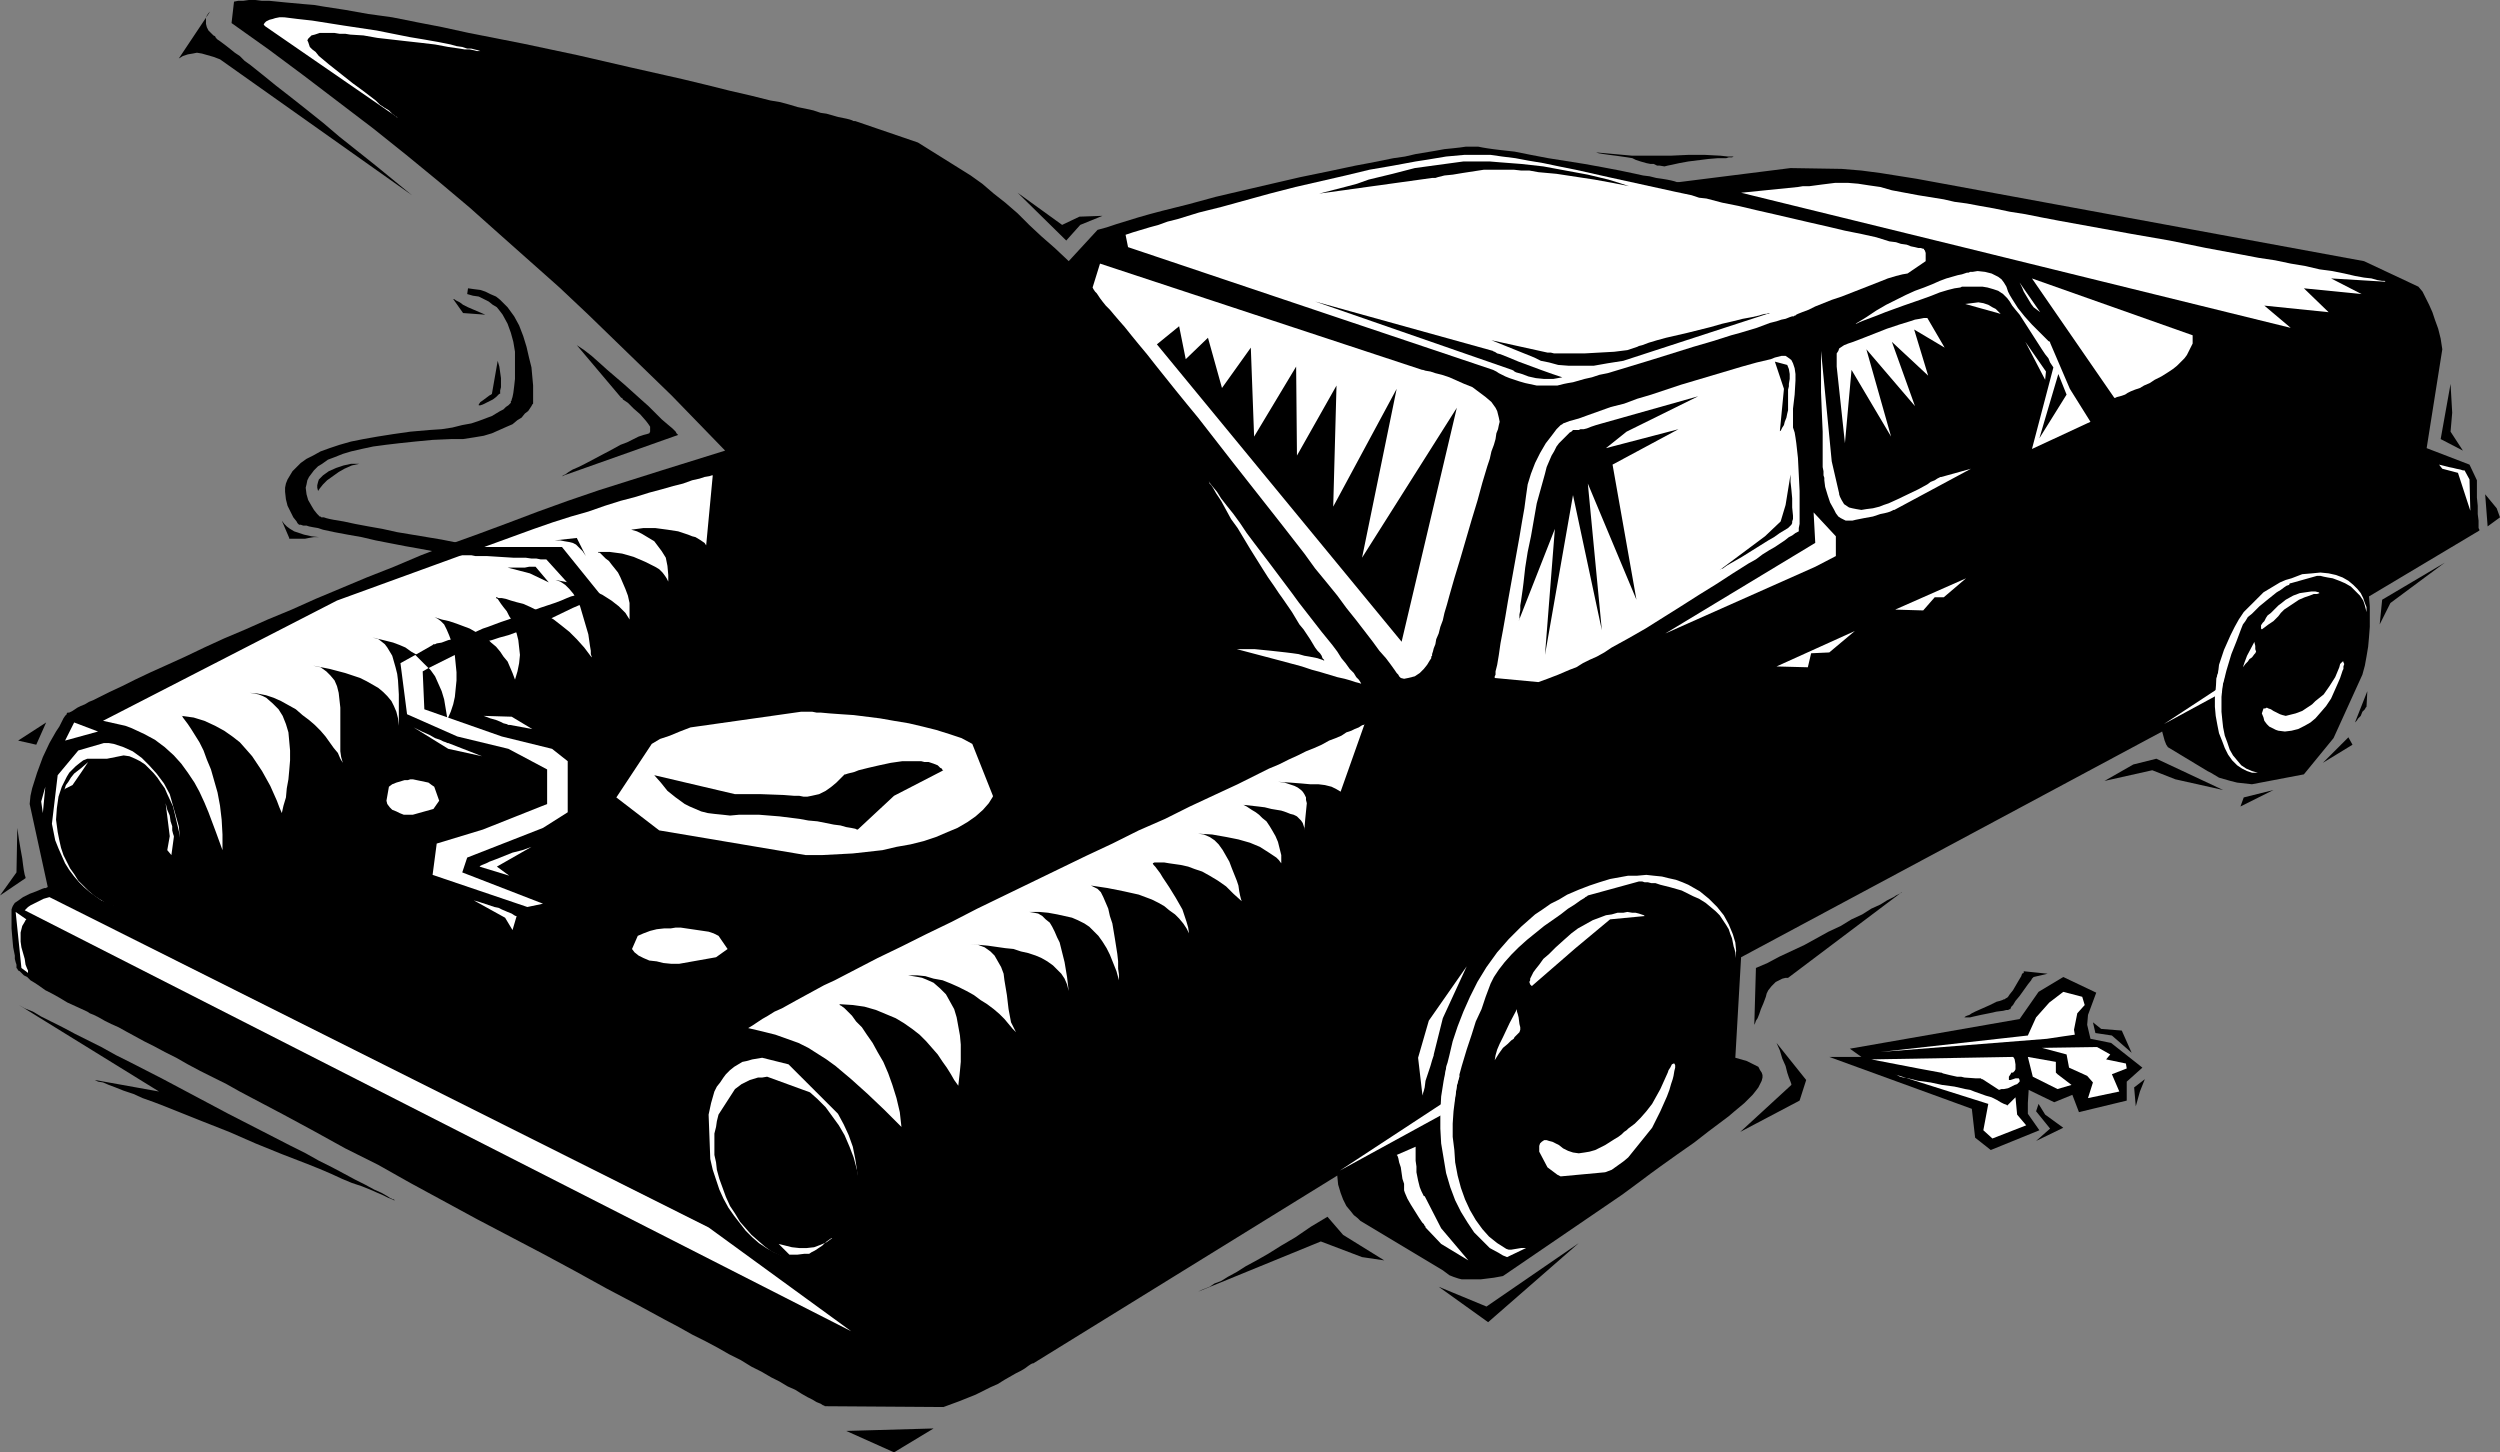
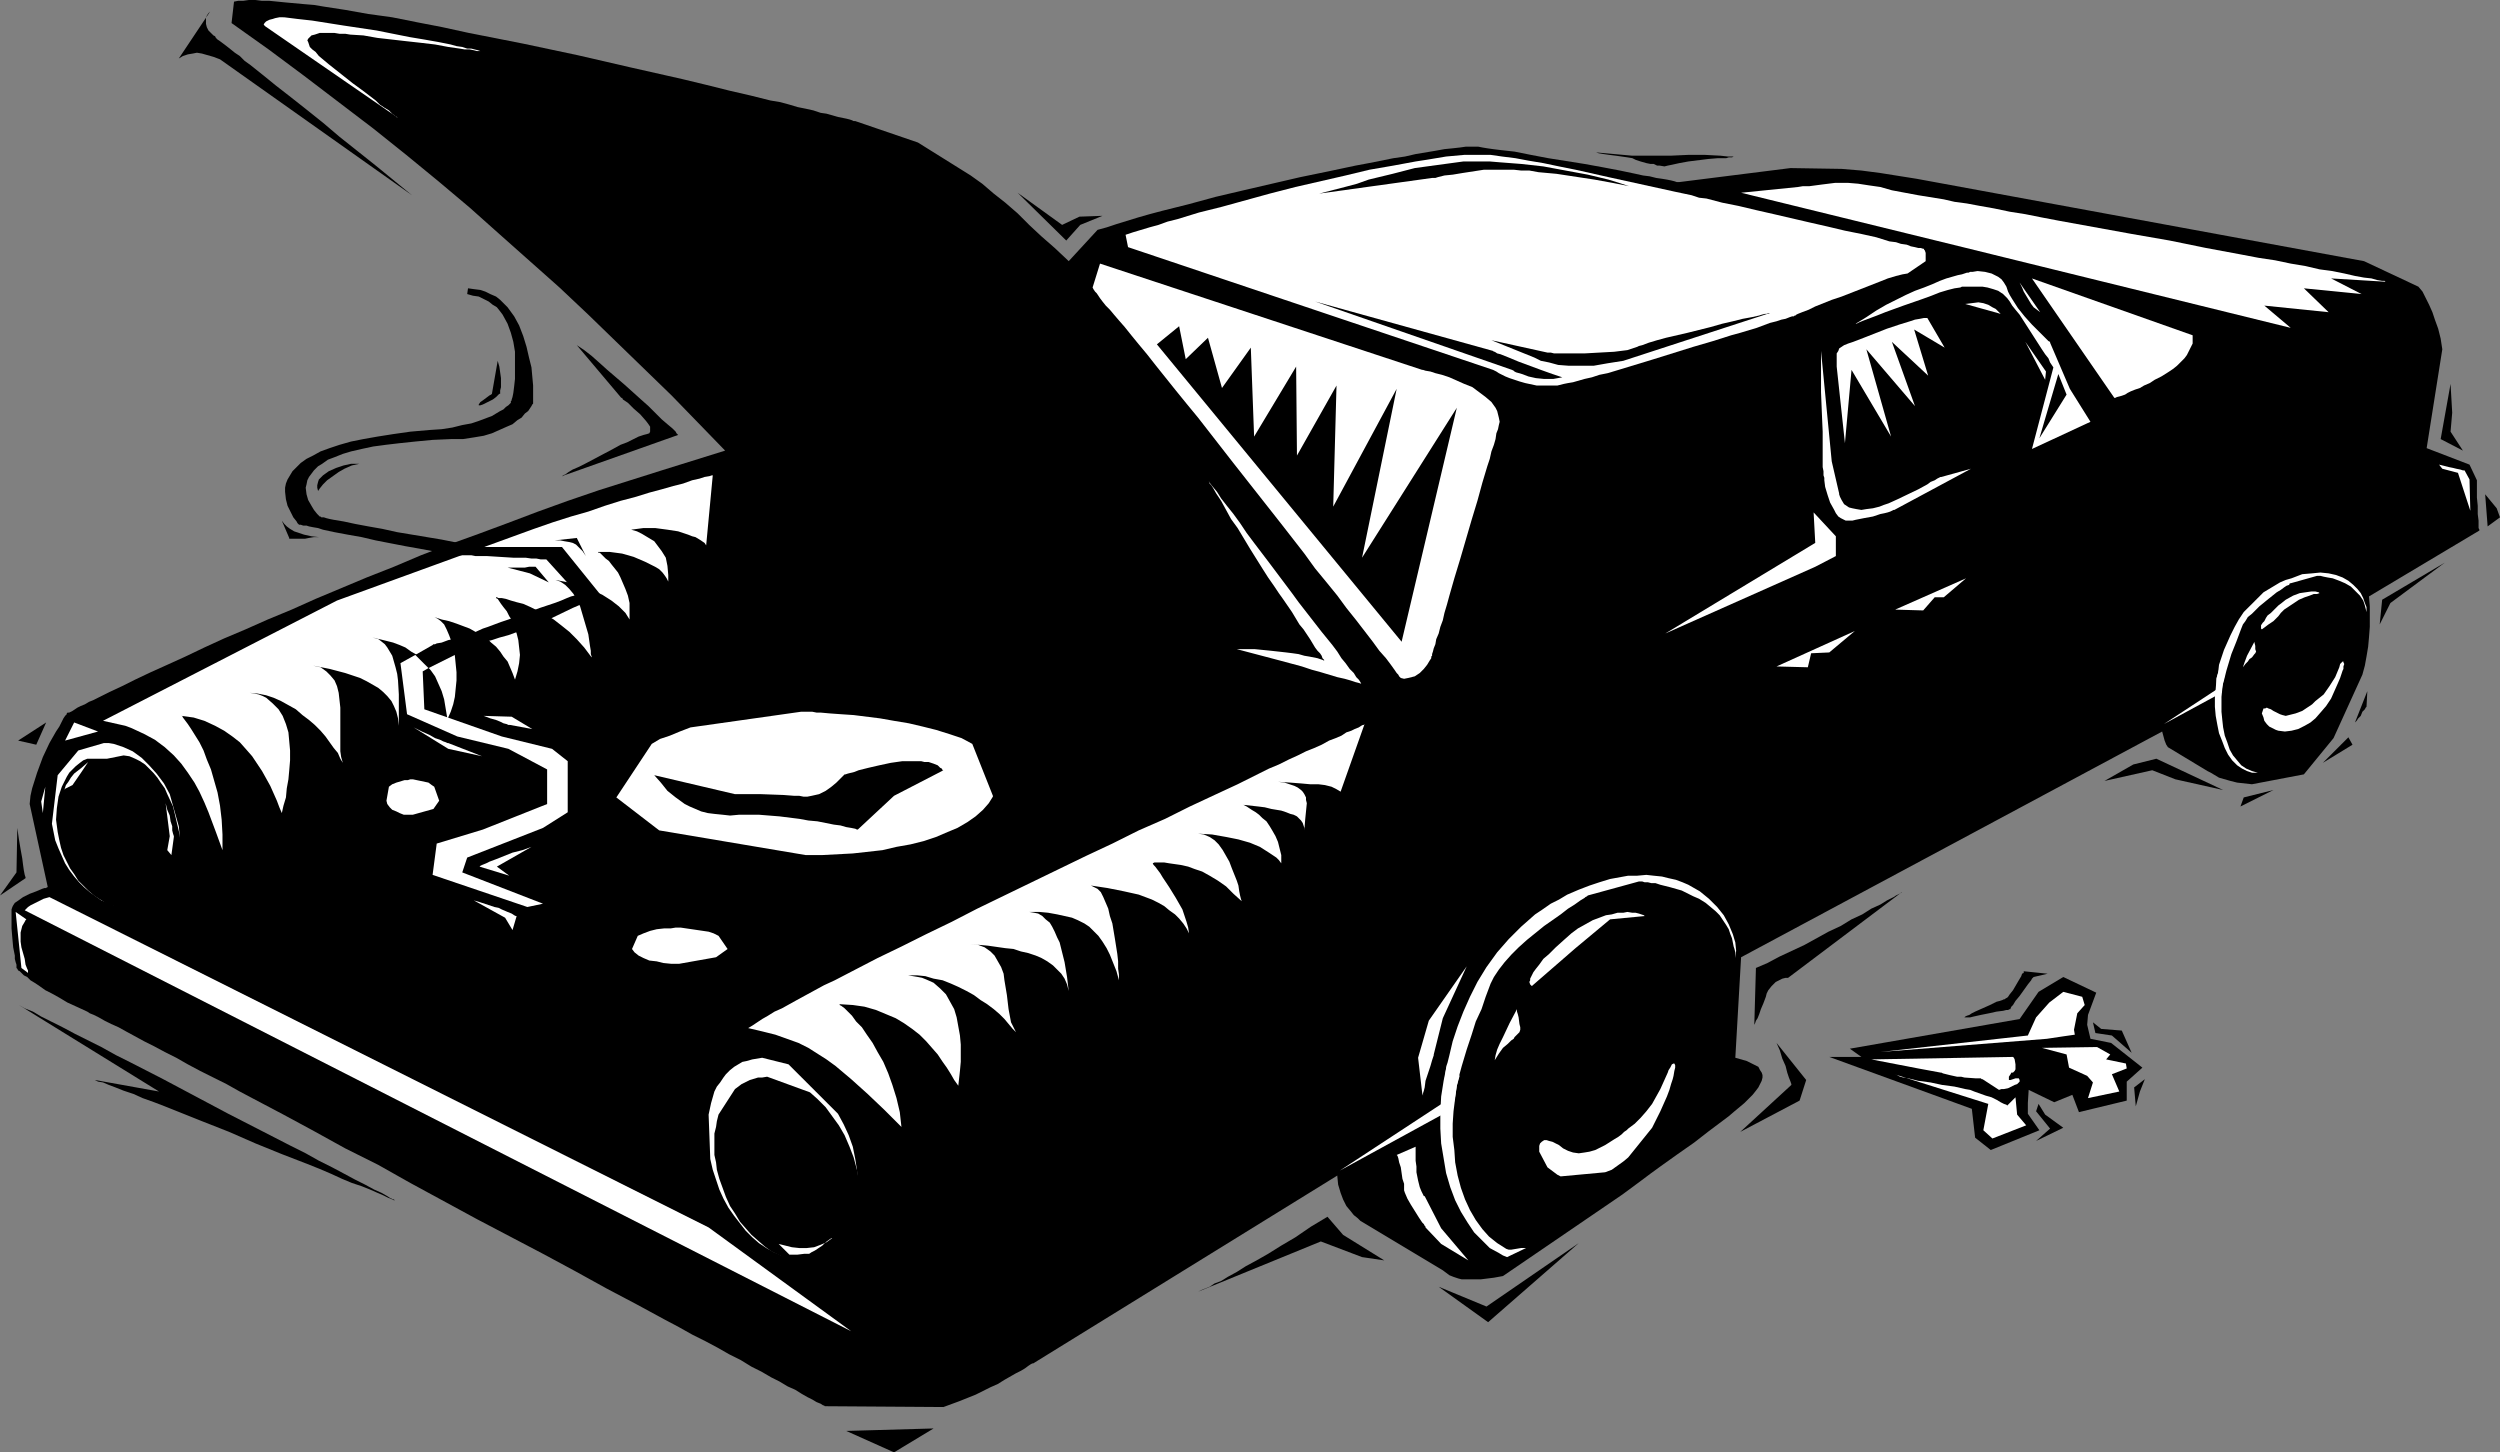
<svg xmlns="http://www.w3.org/2000/svg" xmlns:ns1="http://sodipodi.sourceforge.net/DTD/sodipodi-0.dtd" xmlns:ns2="http://www.inkscape.org/namespaces/inkscape" version="1.0" width="129.724mm" height="75.362mm" id="svg96" ns1:docname="Cartoon - Abandoned.wmf">
  <rect width="100%" height="100%" fill="#808080" stroke="none" />
  <ns1:namedview id="namedview96" pagecolor="#ffffff" bordercolor="#000000" borderopacity="0.25" ns2:showpageshadow="2" ns2:pageopacity="0.0" ns2:pagecheckerboard="0" ns2:deskcolor="#d1d1d1" ns2:document-units="mm" />
  <defs id="defs1">
    <pattern id="WMFhbasepattern" patternUnits="userSpaceOnUse" width="6" height="6" x="0" y="0" />
  </defs>
  <path style="fill:#000000;fill-opacity:1;fill-rule:evenodd;stroke:none" d="m 475.911,87.889 8.403,3.231 1.454,3.07 v 3.393 l 0.162,1.616 v 1.616 l 0.162,1.292 v 1.131 0.323 l 0.162,0.323 v 0.162 l -21.654,12.925 0.162,1.939 v 4.039 l -0.162,2.1 -0.162,1.777 -0.323,1.939 -0.323,1.777 -0.485,1.777 -5.656,12.44 -5.818,7.109 -10.181,1.939 -1.454,-0.162 -1.454,-0.162 -1.293,-0.323 -1.131,-0.323 -1.131,-0.323 -0.808,-0.485 -0.808,-0.485 -0.646,-0.323 -7.757,-4.685 -0.323,-0.485 -0.323,-0.808 -0.485,-1.777 -82.578,44.268 -1.131,19.71 1.131,0.323 1.131,0.323 0.97,0.485 0.646,0.323 0.646,0.323 0.323,0.646 0.323,0.485 0.162,0.485 v 0.485 l -0.162,0.646 -0.323,0.646 -0.323,0.646 -0.485,0.646 -0.646,0.808 -1.616,1.616 -0.97,0.808 -0.97,0.808 -1.131,0.969 -1.293,0.969 -1.293,0.969 -1.293,0.969 -2.909,2.262 -3.232,2.262 -3.394,2.423 -1.778,1.292 -1.939,1.454 -3.717,2.747 -23.432,15.995 -1.778,0.323 -1.293,0.162 -1.293,0.162 h -1.131 -1.778 -0.808 l -0.646,-0.162 -0.97,-0.323 -0.808,-0.323 -0.646,-0.485 -0.646,-0.485 -16.16,-9.694 -0.485,-0.485 -0.808,-0.646 -0.646,-0.808 -0.808,-0.969 -0.646,-1.292 -0.485,-1.292 -0.485,-1.616 -0.162,-1.616 v -0.162 l -59.63,36.836 h -0.162 l -0.323,0.162 -0.485,0.323 -0.646,0.485 -0.808,0.485 -0.97,0.485 -1.131,0.646 -1.131,0.646 -1.293,0.808 -1.454,0.646 -2.909,1.454 -3.232,1.292 -3.07,1.131 -23.27,-0.162 -0.162,-0.162 h -0.162 l -0.485,-0.323 -0.808,-0.323 -0.808,-0.485 -0.97,-0.485 -1.131,-0.646 -1.293,-0.808 -1.454,-0.646 -1.616,-0.969 -1.616,-0.808 -1.939,-1.131 -1.939,-0.969 -2.101,-1.292 -2.262,-1.131 -2.262,-1.292 -2.424,-1.292 -2.586,-1.292 -2.586,-1.454 -2.747,-1.454 -5.656,-3.07 -5.818,-3.07 -6.141,-3.393 -6.302,-3.393 -6.464,-3.393 -6.464,-3.393 -13.09,-7.109 -6.302,-3.554 -6.464,-3.231 -6.141,-3.393 -5.979,-3.231 -5.818,-3.07 -2.747,-1.454 -2.586,-1.454 -2.586,-1.292 -2.586,-1.292 -2.424,-1.292 -2.262,-1.292 -2.262,-1.131 -2.101,-1.131 -1.939,-0.969 -1.778,-0.969 -1.778,-0.969 -1.454,-0.808 -1.454,-0.646 -1.293,-0.646 -1.131,-0.646 -0.97,-0.485 -0.808,-0.323 -0.485,-0.323 -2.101,-0.969 -1.778,-0.808 -1.616,-0.969 -1.454,-0.808 L 8.888,194.196 7.757,193.388 6.787,192.742 5.979,192.257 5.333,191.611 4.686,191.288 4.202,190.803 3.878,190.48 3.555,190.319 3.394,189.995 3.232,189.834 v 0 -0.162 -0.485 l -0.162,-0.485 -0.162,-0.646 v -0.646 l -0.323,-1.616 -0.162,-1.777 -0.162,-1.939 v -1.939 -1.777 l 0.162,-0.485 0.162,-0.323 0.323,-0.485 0.485,-0.323 1.131,-0.808 1.293,-0.646 1.293,-0.485 1.131,-0.485 0.485,-0.162 h 0.323 l 0.162,-0.162 h 0.162 l -3.555,-16.318 0.162,-1.616 0.323,-1.454 0.97,-3.07 1.131,-3.07 1.293,-2.747 0.646,-1.131 0.646,-1.131 0.646,-0.969 0.485,-0.969 0.323,-0.646 0.323,-0.485 0.323,-0.323 v -0.162 0 l 0.162,-0.162 h 0.323 l 0.323,-0.162 0.323,-0.162 0.485,-0.323 0.485,-0.323 0.646,-0.323 0.808,-0.323 0.808,-0.485 0.808,-0.323 0.97,-0.485 2.262,-1.131 2.424,-1.131 2.586,-1.292 3.07,-1.454 3.232,-1.454 3.555,-1.616 3.717,-1.777 3.878,-1.777 4.202,-1.777 4.363,-1.939 4.686,-1.939 4.686,-2.1 5.01,-2.1 5.01,-2.1 5.333,-2.1 5.333,-2.262 5.494,-2.1 5.818,-2.1 5.656,-2.1 5.979,-2.262 5.818,-2.1 6.141,-2.1 12.282,-3.877 12.443,-3.877 -10.504,-10.825 -10.827,-10.501 -5.494,-5.332 -5.656,-5.332 -5.818,-5.17 L 98.091,46.045 92.112,40.713 85.971,35.543 79.669,30.373 73.205,25.203 66.418,20.034 59.63,14.864 52.682,9.694 45.41,4.524 45.894,0.323 46.702,0.162 h 0.97 L 48.803,0 h 1.293 l 1.293,0.162 h 1.454 l 1.616,0.162 1.616,0.162 1.778,0.162 1.778,0.162 1.939,0.162 1.939,0.323 4.202,0.646 4.525,0.808 4.686,0.646 4.848,0.969 5.01,0.969 5.171,1.131 10.666,2.1 10.666,2.262 10.504,2.423 5.01,1.131 5.01,1.131 4.686,1.131 4.525,1.131 4.202,0.969 3.878,0.969 1.939,0.323 1.778,0.485 1.616,0.485 1.616,0.323 1.454,0.323 1.454,0.485 1.131,0.162 1.131,0.323 1.131,0.323 0.808,0.162 0.808,0.162 0.646,0.162 0.485,0.162 0.323,0.162 h 0.323 v 0 l 12.282,4.201 10.342,6.462 2.262,1.616 2.262,1.939 2.262,1.777 2.424,2.1 2.262,2.262 2.424,2.262 2.586,2.262 2.747,2.585 5.656,-6.139 1.778,-0.485 1.939,-0.646 2.101,-0.646 2.101,-0.646 2.262,-0.646 2.424,-0.646 5.171,-1.292 5.333,-1.454 5.494,-1.292 11.15,-2.585 5.494,-1.131 5.333,-1.131 2.586,-0.485 2.424,-0.485 2.424,-0.485 2.262,-0.323 2.101,-0.485 1.939,-0.323 1.939,-0.323 1.778,-0.323 1.616,-0.162 1.454,-0.162 1.131,-0.162 h 1.131 0.485 0.808 l 0.808,0.162 0.97,0.162 1.131,0.162 1.293,0.162 1.454,0.162 1.454,0.162 3.232,0.646 3.394,0.646 7.11,1.131 3.555,0.646 3.394,0.646 3.07,0.646 1.454,0.323 1.293,0.162 1.293,0.323 1.131,0.162 0.97,0.162 0.808,0.162 0.646,0.162 0.485,0.162 h 0.323 0.162 l 21.816,-2.747 10.019,0.162 3.878,0.323 3.717,0.485 7.11,1.131 87.749,16.156 10.666,5.008 0.808,0.969 0.646,1.292 0.646,1.292 0.646,1.454 0.485,1.454 0.646,1.777 0.485,1.939 0.323,2.1 z" id="path1" />
  <path style="fill:#ffffff;fill-opacity:1;fill-rule:evenodd;stroke:none" d="m 284.9,217.461 0.485,-2.423 0.323,-2.1 0.485,-2.1 0.485,-1.777 0.485,-1.616 0.485,-1.616 0.97,-2.908 0.808,-2.585 1.131,-2.423 0.808,-2.423 0.97,-2.585 0.646,-1.292 0.97,-1.454 1.131,-1.454 1.293,-1.454 1.454,-1.454 1.616,-1.454 3.394,-2.747 1.616,-1.131 1.616,-1.131 1.454,-1.131 1.293,-0.808 1.131,-0.808 0.808,-0.485 0.162,-0.162 0.323,-0.162 0.162,-0.162 v 0 l 10.019,-2.747 h 0.646 l 0.485,0.162 h 0.646 l 0.646,0.162 h 0.808 l 0.97,0.323 1.939,0.485 2.262,0.646 2.262,1.131 1.131,0.485 1.293,0.808 0.97,0.808 0.97,0.808 0.808,0.808 0.646,0.969 0.646,0.969 0.485,0.808 0.323,0.969 0.323,0.808 0.323,1.616 0.162,0.485 0.162,0.646 v 0.485 0.646 l 0.162,-1.454 -0.162,-1.616 -0.485,-1.616 -0.808,-1.939 -0.97,-1.777 -1.293,-1.616 -1.616,-1.616 -1.778,-1.454 -2.262,-1.292 -1.131,-0.485 -1.293,-0.485 -1.454,-0.323 -1.293,-0.323 -1.616,-0.162 -1.454,-0.162 -1.778,0.162 h -1.778 l -1.778,0.323 -1.778,0.323 -2.101,0.646 -1.939,0.646 -2.101,0.808 -2.262,0.969 -1.616,0.969 -1.616,0.808 -1.616,1.131 -1.454,0.969 -2.747,2.423 -2.424,2.423 -2.262,2.585 -2.101,2.908 -1.778,2.908 -1.454,2.908 -1.293,2.908 -1.131,2.908 -0.97,2.908 -0.646,2.747 -0.646,2.585 -0.323,2.423 -0.162,2.262 -0.162,2.1 -20.2,13.248 z" id="path2" />
  <path style="fill:#ffffff;fill-opacity:1;fill-rule:evenodd;stroke:none" d="m 363.923,63.493 2.101,-1.292 1.939,-1.292 1.939,-1.131 1.939,-0.969 1.939,-0.969 1.778,-0.808 1.778,-0.646 1.616,-0.646 1.454,-0.646 1.293,-0.485 1.131,-0.323 1.131,-0.323 0.808,-0.162 0.485,-0.162 0.485,-0.162 v 0 h 0.162 0.162 l 0.323,-0.162 h 0.485 l 0.97,-0.162 1.454,0.162 1.293,0.323 0.646,0.323 0.646,0.323 0.646,0.485 0.485,0.646 0.485,0.808 0.323,0.969 0.323,0.646 0.485,0.808 1.131,1.777 1.293,1.616 1.454,1.616 1.293,1.292 0.646,0.646 0.485,0.485 0.485,0.485 0.323,0.323 0.323,0.162 v 0.162 l 3.878,9.047 4.04,6.462 -11.474,5.332 4.202,-15.995 v 0 l -0.323,-0.485 -0.323,-0.485 -0.323,-0.808 -0.646,-0.808 -0.646,-0.969 -1.454,-2.262 -1.454,-2.262 -1.454,-2.262 -0.808,-0.969 -0.646,-0.808 -0.485,-0.808 -0.485,-0.646 -0.808,-0.808 -0.97,-0.646 -0.97,-0.323 -1.131,-0.323 -0.97,-0.162 h -1.131 -2.424 -0.485 l -0.323,0.162 -1.131,0.162 -1.293,0.323 -1.616,0.485 -1.616,0.646 -1.778,0.646 -3.717,1.292 -1.778,0.646 -1.778,0.646 -1.616,0.646 -1.293,0.485 -1.293,0.485 -0.808,0.323 -0.323,0.162 -0.323,0.162 v 0 z" id="path3" />
  <path style="fill:#ffffff;fill-opacity:1;fill-rule:evenodd;stroke:none" d="m 396.081,55.415 0.485,0.969 0.323,0.808 0.97,1.616 0.485,0.808 0.485,0.646 0.646,0.485 0.646,0.485 z" id="path4" />
  <path style="fill:#ffffff;fill-opacity:1;fill-rule:evenodd;stroke:none" d="m 385.416,59.616 1.293,-0.162 1.293,-0.162 0.97,0.162 0.97,0.323 0.808,0.485 0.646,0.323 0.485,0.485 0.485,0.485 z" id="path5" />
  <path style="fill:#ffffff;fill-opacity:1;fill-rule:evenodd;stroke:none" d="m 397.212,67.048 4.04,5.816 -0.162,1.616 z" id="path6" />
  <path style="fill:#ffffff;fill-opacity:1;fill-rule:evenodd;stroke:none" d="m 374.104,53.638 -0.97,0.162 -1.293,0.323 -1.616,0.485 -1.616,0.646 -3.717,1.454 -3.717,1.454 -1.939,0.646 -1.616,0.646 -1.616,0.646 -1.293,0.646 -1.293,0.485 -0.808,0.323 -0.323,0.162 -0.162,0.162 h -0.162 v 0 l -0.162,0.162 h -0.323 l -0.485,0.162 -0.808,0.323 -0.808,0.162 -0.97,0.323 -1.293,0.323 -1.293,0.485 -1.293,0.485 -1.616,0.485 -1.616,0.485 -1.778,0.485 -3.555,1.131 -3.878,1.131 -7.757,2.423 -3.717,1.131 -3.717,1.131 -1.616,0.485 -1.616,0.323 -1.454,0.485 -1.454,0.323 -1.131,0.323 -1.131,0.323 -0.97,0.162 -0.808,0.162 -1.293,0.323 h -1.454 -2.586 l -2.262,-0.485 -1.131,-0.323 -0.97,-0.323 -0.97,-0.323 -0.808,-0.323 -0.646,-0.323 -0.646,-0.323 -0.485,-0.323 -0.323,-0.162 -0.323,-0.162 v 0 l -71.589,-24.073 -0.485,-2.423 1.454,-0.485 1.616,-0.485 1.616,-0.485 1.778,-0.485 1.778,-0.646 1.939,-0.485 4.202,-1.292 4.525,-1.131 4.686,-1.292 4.686,-1.292 5.01,-1.292 9.858,-2.262 4.686,-1.131 4.686,-0.808 4.363,-0.808 2.101,-0.323 1.939,-0.323 1.939,-0.323 1.778,-0.162 1.778,-0.162 h 1.616 1.616 1.939 l 2.262,0.323 2.586,0.323 2.586,0.485 2.909,0.485 3.07,0.646 3.232,0.646 6.464,1.454 6.626,1.454 6.626,1.454 3.07,0.646 1.454,0.485 1.454,0.162 3.07,0.808 3.232,0.646 3.394,0.808 3.555,0.808 6.949,1.616 3.555,0.808 3.394,0.808 3.232,0.646 2.909,0.646 2.586,0.808 1.293,0.162 0.97,0.323 1.131,0.162 0.808,0.323 0.808,0.162 0.646,0.162 h 0.485 l 0.485,0.162 h 0.162 v 0 0.162 l 0.162,0.162 0.162,0.485 v 0.808 0.808 z" id="path7" />
  <path style="fill:#ffffff;fill-opacity:1;fill-rule:evenodd;stroke:none" d="m 357.136,68.825 v 3.877 4.201 l 0.162,4.039 0.162,3.716 v 1.777 1.454 1.454 1.292 0.969 l 0.162,0.808 v 0.646 0 0.162 l 0.162,0.485 v 0.485 l 0.162,1.292 0.485,1.616 0.485,1.454 0.808,1.454 0.323,0.646 0.485,0.646 0.485,0.323 0.646,0.323 0.323,0.162 h 1.293 l 0.646,-0.162 1.616,-0.323 1.778,-0.323 1.454,-0.485 0.808,-0.162 0.646,-0.162 0.485,-0.162 0.323,-0.162 0.323,-0.162 h 0.162 l 15.029,-8.078 -5.818,1.616 h -0.162 l -0.323,0.162 -0.323,0.162 -0.485,0.323 -0.808,0.323 -0.646,0.485 -1.778,0.969 -4.04,1.939 -1.778,0.808 -0.97,0.323 -0.808,0.323 -1.293,0.323 -1.293,0.162 -0.97,0.162 -0.97,-0.162 -0.808,-0.162 -0.646,-0.162 -0.485,-0.323 -0.485,-0.323 -0.485,-0.808 -0.323,-0.646 -0.162,-0.485 v -0.162 l -1.454,-6.301 z" id="path8" />
  <path style="fill:#ffffff;fill-opacity:1;fill-rule:evenodd;stroke:none" d="m 361.66,67.694 0.808,-0.323 0.97,-0.323 2.101,-0.808 4.525,-1.777 2.424,-0.808 2.101,-0.646 0.97,-0.323 0.97,-0.162 0.808,-0.162 h 0.646 l 3.394,5.816 -5.979,-3.554 2.747,9.047 -7.11,-6.624 4.525,12.602 -9.534,-11.148 4.848,17.125 -7.757,-13.086 -1.293,14.379 -1.616,-15.025 v -0.646 -0.646 -1.292 l 0.323,-0.485 0.162,-0.485 0.485,-0.323 z" id="path9" />
  <path style="fill:#000000;fill-opacity:1;fill-rule:evenodd;stroke:none" d="m 399.96,85.95 3.717,-12.602 1.616,4.039 z" id="path10" />
-   <path style="fill:#ffffff;fill-opacity:1;fill-rule:evenodd;stroke:none" d="m 301.707,133.772 1.778,-0.646 2.101,-0.808 2.262,-0.969 1.293,-0.485 1.293,-0.808 1.293,-0.646 1.454,-0.646 1.454,-0.808 1.454,-0.969 3.232,-1.777 3.394,-1.939 6.949,-4.362 3.555,-2.262 3.394,-2.1 3.232,-2.1 3.07,-1.939 1.454,-0.808 1.293,-0.969 1.293,-0.808 1.131,-0.646 0.97,-0.646 0.97,-0.646 0.808,-0.646 0.646,-0.323 0.646,-0.485 0.323,-0.162 0.323,-0.162 v -0.162 -0.485 l 0.162,-0.808 v -6.462 l -0.162,-3.231 -0.162,-3.231 -0.162,-1.454 -0.162,-1.454 -0.162,-1.131 -0.162,-0.969 -0.323,-0.969 v -1.131 -1.292 -1.292 l 0.323,-2.747 0.162,-2.747 v -1.292 l -0.162,-1.131 -0.323,-0.969 -0.323,-0.646 -0.646,-0.485 -0.485,-0.323 h -0.323 -0.485 l -0.646,0.162 -0.646,0.162 -0.808,0.323 -2.747,0.646 -2.909,0.808 -5.979,1.777 -5.979,1.777 -5.818,1.939 -2.747,0.808 -2.586,0.969 -2.586,0.646 -2.262,0.808 -2.262,0.808 -1.778,0.646 -1.778,0.485 -1.293,0.485 -0.162,0.162 -0.323,0.162 -0.323,0.323 -0.485,0.485 -0.485,0.646 -0.485,0.646 -1.131,1.454 -1.131,1.939 -0.97,1.939 -0.808,2.1 -0.646,2.1 -0.162,1.131 -0.162,1.131 -0.323,2.423 -0.485,2.747 -0.485,2.908 -2.262,12.602 -0.485,2.908 -0.485,2.747 -0.485,2.585 -0.162,1.131 -0.162,1.131 -0.162,0.969 -0.162,0.969 -0.162,0.646 -0.162,0.646 v 0.646 l -0.162,0.323 v 0.162 0.162 z" id="path11" />
  <path style="fill:#000000;fill-opacity:1;fill-rule:evenodd;stroke:none" d="m 350.51,71.571 0.323,0.808 0.162,0.969 v 0.969 l -0.162,0.969 v 0.485 l -0.162,0.646 v 1.454 1.777 0.808 l -0.162,0.646 -0.162,0.808 -0.323,0.808 -0.162,0.646 -0.323,0.485 -0.162,0.323 -0.162,0.323 h -0.162 v 0.162 l 0.808,-8.401 -1.778,-5.332 z" id="path12" />
  <path style="fill:#000000;fill-opacity:1;fill-rule:evenodd;stroke:none" d="m 351.156,93.059 v 0.162 0.162 0.485 0.646 l 0.162,1.454 0.162,1.777 v 1.777 l 0.162,1.616 v 0.646 l -0.162,0.485 v 0.323 l -0.162,0.323 -0.162,0.162 -0.485,0.485 -0.808,0.485 -0.808,0.485 -1.131,0.808 -1.131,0.646 -2.586,1.616 -2.586,1.616 -1.131,0.646 -1.131,0.646 -0.808,0.485 -0.646,0.485 -0.485,0.162 -0.162,0.162 v 0 l 8.888,-6.624 3.07,-2.908 0.97,-3.231 z" id="path13" />
  <path style="fill:#000000;fill-opacity:1;fill-rule:evenodd;stroke:none" d="m 333.057,77.711 -14.059,6.947 -4.04,3.231 14.221,-3.716 -12.928,6.947 4.686,26.496 -9.534,-22.78 2.747,28.758 -5.656,-26.496 -5.494,31.343 1.939,-24.719 -7.11,18.095 v 0 l 0.162,-0.323 v -0.485 -0.485 l 0.162,-0.808 v -0.969 l 0.162,-0.969 0.162,-1.131 0.162,-1.131 0.162,-1.292 0.323,-2.908 0.485,-3.07 0.646,-3.07 1.131,-6.462 0.808,-2.908 0.808,-2.908 0.323,-1.292 0.485,-1.131 0.485,-1.131 0.485,-0.808 0.485,-0.969 0.485,-0.646 0.485,-0.485 0.485,-0.485 0.485,-0.485 0.323,-0.323 0.323,-0.323 0.323,-0.162 0.323,-0.323 h 0.485 0.646 l 0.323,-0.162 h 0.646 l 0.646,-0.162 0.808,-0.323 0.97,-0.323 1.131,-0.323 z" id="path14" />
  <path style="fill:#ffffff;fill-opacity:1;fill-rule:evenodd;stroke:none" d="m 278.921,72.541 v 0 h 0.162 l 0.485,0.162 0.97,0.162 0.97,0.323 1.293,0.323 1.454,0.485 1.454,0.646 1.454,0.646 1.616,0.646 1.293,0.969 1.293,0.969 1.131,0.969 0.808,1.131 0.323,0.646 0.323,1.292 0.162,0.808 -0.162,0.646 -0.162,0.808 -0.323,0.808 -0.162,1.131 -0.323,1.131 -0.485,1.292 -0.323,1.454 -0.485,1.454 -0.485,1.616 -0.485,1.616 -0.97,3.554 -1.131,3.716 -2.262,7.755 -1.131,3.716 -0.97,3.393 -0.485,1.777 -0.485,1.616 -0.323,1.454 -0.485,1.292 -0.323,1.292 -0.485,1.131 -0.162,0.969 -0.323,0.808 -0.162,0.646 -0.162,0.485 v 0.323 l -0.162,0.162 v 0 0.323 l -0.323,0.485 -0.485,0.808 -0.646,0.808 -0.808,0.808 -0.97,0.646 -0.646,0.162 -0.646,0.162 -0.808,0.162 -0.646,-0.162 -0.162,-0.162 v 0 l -0.162,-0.162 -0.162,-0.323 -0.323,-0.323 -0.323,-0.485 -0.808,-1.131 -0.97,-1.292 -1.293,-1.454 -1.293,-1.777 -1.616,-2.1 -1.616,-2.1 -1.939,-2.423 -1.778,-2.423 -2.101,-2.585 -2.262,-2.747 -2.101,-2.908 -4.525,-5.816 -9.534,-12.117 -4.525,-5.816 -2.262,-2.908 -2.262,-2.747 -2.101,-2.585 -1.939,-2.423 -1.939,-2.423 -1.778,-2.262 -1.616,-1.939 -1.454,-1.777 -1.293,-1.616 -1.131,-1.292 -0.97,-1.131 -0.808,-0.969 -0.808,-0.808 -0.646,-0.808 -0.485,-0.646 -0.323,-0.485 -0.323,-0.485 -0.323,-0.323 -0.323,-0.485 -0.162,-0.323 v 0 l 1.454,-4.685 z" id="path15" />
  <path style="fill:#000000;fill-opacity:1;fill-rule:evenodd;stroke:none" d="m 274.881,125.856 10.827,-45.883 -18.584,29.404 6.787,-33.12 -12.443,23.103 0.646,-23.749 -7.757,13.733 -0.162,-17.449 -8.242,13.733 -0.646,-17.449 -5.656,7.916 -2.747,-9.855 -4.363,4.201 -1.293,-6.462 -4.363,3.554 z" id="path16" />
  <path style="fill:#000000;fill-opacity:1;fill-rule:evenodd;stroke:none" d="m 287.001,31.666 h 1.616 1.778 1.778 l 1.939,0.162 4.202,0.323 4.363,0.485 4.363,0.808 4.363,0.808 4.04,0.969 2.101,0.646 1.939,0.646 -3.232,-0.646 -3.555,-0.646 -7.434,-1.131 -3.555,-0.323 -1.778,-0.323 h -1.616 l -1.454,-0.162 h -1.293 -2.424 -2.101 l -2.101,0.323 -2.101,0.323 -1.939,0.323 -1.616,0.162 -0.646,0.162 -0.646,0.162 -0.485,0.162 h -0.323 -0.323 v 0 l -22.139,3.07 5.01,-1.292 2.424,-0.646 2.262,-0.808 4.686,-1.131 4.363,-1.131 z" id="path17" />
  <path style="fill:#000000;fill-opacity:1;fill-rule:evenodd;stroke:none" d="m 292.496,66.725 10.989,2.423 h 0.646 l 0.646,0.162 h 0.808 1.131 4.04 l 2.909,-0.162 2.909,-0.162 1.293,-0.162 1.293,-0.162 0.97,-0.323 0.97,-0.323 0.323,-0.162 0.646,-0.162 1.293,-0.485 1.616,-0.485 1.778,-0.485 2.101,-0.485 2.101,-0.485 4.525,-1.131 2.262,-0.646 2.101,-0.485 1.939,-0.485 1.778,-0.323 1.454,-0.323 0.485,-0.162 0.646,-0.162 h 0.323 l 0.323,-0.162 h 0.162 0.162 l -28.765,9.371 -3.07,0.485 -2.747,0.485 h -2.586 -2.262 l -2.101,-0.162 -1.778,-0.485 -1.616,-0.323 -1.293,-0.646 z" id="path18" />
  <path style="fill:#000000;fill-opacity:1;fill-rule:evenodd;stroke:none" d="m 257.913,59.131 38.622,13.41 v 0 l 0.323,0.162 0.162,0.162 0.323,0.162 1.131,0.323 1.293,0.485 1.454,0.323 1.616,0.162 h 1.778 l 1.778,-0.323 -0.97,-0.323 -0.97,-0.323 -2.262,-0.808 -4.363,-1.616 -1.939,-0.808 -0.808,-0.323 -0.808,-0.323 -0.646,-0.162 -0.485,-0.323 h -0.162 l -0.162,-0.162 z" id="path19" />
  <path style="fill:#ffffff;fill-opacity:1;fill-rule:evenodd;stroke:none" d="m 356.004,106.469 -29.411,17.772 29.411,-13.086 4.04,-2.1 v -3.877 l -4.363,-4.685 z" id="path20" />
  <path style="fill:#ffffff;fill-opacity:1;fill-rule:evenodd;stroke:none" d="m 267.609,142.012 -0.162,0.162 h -0.162 l -0.323,0.162 -0.485,0.323 -0.808,0.323 -0.646,0.323 -0.97,0.323 -0.97,0.646 -1.131,0.485 -1.293,0.485 -1.454,0.808 -1.454,0.646 -1.616,0.646 -1.616,0.808 -1.778,0.808 -1.939,0.969 -1.939,0.808 -1.939,0.969 -4.202,2.1 -4.525,2.1 -4.848,2.262 -4.848,2.423 -5.171,2.262 -5.171,2.585 -5.171,2.423 -10.666,5.17 -10.666,5.17 -5.01,2.585 -5.01,2.423 -4.848,2.423 -4.686,2.262 -4.363,2.262 -4.04,2.1 -2.101,0.969 -1.778,0.969 -1.778,0.969 -1.778,0.969 -1.454,0.808 -1.454,0.808 -1.454,0.646 -1.293,0.808 -1.131,0.646 -0.97,0.646 -0.97,0.646 -0.808,0.485 2.747,0.646 2.586,0.646 2.262,0.808 2.262,0.808 1.939,0.969 1.778,1.131 1.778,1.131 1.778,1.292 3.07,2.585 3.232,2.908 3.232,3.07 1.616,1.616 1.778,1.777 -0.323,-2.908 -0.646,-2.747 -0.808,-2.585 -0.808,-2.262 -0.97,-2.262 -1.131,-1.939 -0.97,-1.777 -1.131,-1.616 -0.97,-1.454 -1.131,-1.131 -0.808,-1.131 -0.808,-0.808 -0.646,-0.646 -0.646,-0.485 -0.323,-0.162 v -0.162 l 2.586,0.162 2.262,0.323 2.262,0.646 1.939,0.808 1.939,0.808 1.616,0.969 1.616,1.131 1.454,1.131 1.293,1.292 1.131,1.292 1.131,1.292 0.97,1.454 0.808,1.131 0.808,1.292 0.646,1.131 0.808,1.131 0.162,-1.454 0.162,-1.454 0.162,-1.777 v -1.616 -1.777 l -0.162,-1.777 -0.323,-1.777 -0.323,-1.777 -0.485,-1.616 -0.808,-1.454 -0.808,-1.454 -1.131,-1.131 -1.293,-1.131 -1.454,-0.646 -0.808,-0.323 -0.808,-0.162 -0.97,-0.162 -0.97,-0.162 h 1.778 l 1.616,0.162 1.616,0.485 1.778,0.323 1.616,0.646 1.454,0.646 1.616,0.808 1.454,0.808 1.293,0.969 1.293,0.808 1.293,0.969 1.131,0.969 0.97,0.969 0.808,0.969 0.808,0.969 0.646,0.646 -0.485,-0.969 -0.485,-0.969 -0.485,-2.585 -0.323,-2.747 -0.485,-2.908 -0.162,-1.292 -0.485,-1.292 -0.646,-1.131 -0.646,-1.131 -0.808,-0.808 -1.131,-0.808 -1.293,-0.485 -1.616,-0.162 3.555,0.323 3.394,0.485 1.616,0.162 1.454,0.485 1.454,0.323 1.454,0.485 1.131,0.485 1.131,0.646 1.131,0.808 0.808,0.808 0.808,0.808 0.646,0.969 0.485,1.131 0.323,1.292 -0.323,-2.747 -0.485,-2.908 -0.646,-2.585 -0.323,-1.292 -0.485,-0.969 -0.485,-1.131 -0.485,-0.969 -0.485,-0.808 -0.808,-0.646 -0.646,-0.646 -0.808,-0.485 -0.808,-0.162 -0.97,-0.162 h 1.939 l 1.778,0.162 1.778,0.323 1.454,0.323 1.454,0.323 1.131,0.485 1.293,0.646 0.97,0.646 0.97,0.969 0.808,0.808 0.808,1.131 0.808,1.292 0.646,1.292 0.646,1.616 0.646,1.616 0.485,1.777 v -1.131 l -0.162,-1.131 v -1.454 l -0.162,-1.454 -0.485,-3.07 -0.485,-2.908 -0.485,-1.454 -0.323,-1.454 -0.485,-1.131 -0.485,-1.131 -0.485,-0.969 -0.646,-0.646 -0.646,-0.323 -0.646,-0.323 3.232,0.485 3.232,0.646 2.909,0.646 1.293,0.485 1.293,0.485 1.293,0.646 1.131,0.646 0.97,0.808 1.131,0.808 0.808,0.808 0.808,0.969 0.646,0.969 0.485,0.969 -0.162,-1.131 -0.323,-1.131 -0.808,-2.423 -1.293,-2.262 -1.293,-2.1 -0.646,-0.969 -0.646,-0.969 -0.485,-0.808 -0.485,-0.646 -0.485,-0.646 -0.323,-0.323 -0.162,-0.323 v 0 0 l 0.323,-0.162 h 0.485 0.646 0.808 l 0.97,0.162 1.131,0.162 1.131,0.162 1.454,0.323 1.293,0.485 1.454,0.485 1.454,0.808 1.616,0.969 1.616,1.131 1.454,1.454 1.616,1.454 v 0 l -0.162,-0.485 -0.162,-0.646 -0.162,-0.808 -0.162,-1.131 -0.323,-0.969 -0.97,-2.423 -0.485,-1.292 -0.646,-1.131 -0.646,-1.131 -0.808,-1.131 -0.808,-0.808 -0.97,-0.646 -1.131,-0.485 -1.131,-0.162 2.747,0.162 2.747,0.485 2.424,0.485 2.262,0.646 1.939,0.808 1.778,1.131 1.454,0.969 0.485,0.485 0.485,0.646 v -1.616 l -0.323,-1.292 -0.323,-1.292 -0.485,-1.131 -0.646,-1.131 -0.485,-0.808 -0.646,-0.969 -0.808,-0.646 -0.646,-0.646 -0.646,-0.485 -0.808,-0.485 -0.485,-0.323 -0.485,-0.323 -0.323,-0.162 -0.323,-0.162 v 0 l 1.454,0.162 1.454,0.162 1.293,0.162 1.293,0.323 0.97,0.162 0.97,0.162 0.97,0.323 0.808,0.323 0.646,0.162 0.646,0.323 0.485,0.485 0.323,0.323 0.323,0.485 0.162,0.485 0.162,0.485 v 0.485 l 0.162,-2.1 0.162,-1.616 0.162,-1.616 -0.162,-0.646 v -0.485 l -0.323,-0.646 -0.323,-0.485 -0.323,-0.323 -0.646,-0.485 -0.646,-0.323 -0.97,-0.323 -0.97,-0.323 -1.293,-0.162 2.424,0.162 2.101,0.162 1.778,0.162 h 1.616 l 1.293,0.162 1.293,0.323 0.97,0.485 0.808,0.485 z" id="path21" />
  <path style="fill:#ffffff;fill-opacity:1;fill-rule:evenodd;stroke:none" d="m 20.2,141.366 1.454,0.323 1.454,0.323 1.454,0.323 1.293,0.485 2.424,1.131 2.101,1.131 1.939,1.454 1.778,1.616 1.454,1.616 1.293,1.777 1.293,1.939 0.97,1.777 0.97,2.1 0.808,1.939 1.454,3.877 1.293,3.554 v -3.07 l -0.162,-2.908 -0.323,-2.747 -0.485,-2.585 -0.646,-2.262 -0.646,-2.262 -0.808,-1.939 -0.646,-1.777 -0.808,-1.616 -0.808,-1.292 -0.808,-1.292 -0.646,-0.969 -0.485,-0.646 -0.485,-0.646 -0.162,-0.323 h -0.162 l 2.424,0.323 2.101,0.646 2.101,0.969 1.778,0.969 1.616,1.131 1.454,1.131 1.293,1.454 1.131,1.292 0.97,1.454 0.97,1.454 0.808,1.454 0.808,1.454 1.293,2.908 0.485,1.292 0.485,1.131 0.323,-1.454 0.485,-1.616 0.162,-1.777 0.323,-1.777 0.162,-1.777 0.162,-1.939 v -1.939 l -0.162,-1.777 -0.162,-1.777 -0.485,-1.616 -0.646,-1.616 -0.808,-1.292 -1.131,-1.131 -1.293,-1.131 -0.646,-0.323 -0.808,-0.323 -0.808,-0.162 -0.97,-0.162 1.616,0.162 1.616,0.323 1.454,0.485 1.454,0.646 1.454,0.808 1.454,0.808 1.293,1.131 1.293,0.969 1.131,0.969 1.131,1.131 0.97,1.131 0.808,1.131 0.808,1.131 0.808,0.969 0.485,1.131 0.485,0.808 -0.323,-1.131 -0.162,-1.131 v -1.292 -7.27 l -0.162,-1.454 -0.162,-1.454 -0.323,-1.292 -0.485,-1.131 -0.808,-0.969 -0.808,-0.808 -1.131,-0.808 -0.808,-0.162 -0.646,-0.162 3.232,0.646 3.07,0.808 2.909,0.969 1.293,0.646 1.131,0.646 1.131,0.646 0.97,0.808 0.808,0.808 0.808,0.969 0.485,0.969 0.485,1.131 0.323,1.292 0.162,1.454 v -3.07 -3.07 l -0.162,-2.747 -0.162,-1.292 -0.323,-1.292 -0.323,-1.131 -0.323,-1.131 -0.485,-0.808 -0.485,-0.808 -0.485,-0.646 -0.808,-0.646 -0.646,-0.485 -0.97,-0.162 1.454,0.323 1.293,0.323 1.293,0.323 1.293,0.485 1.131,0.485 1.131,0.808 1.131,0.646 0.97,0.808 0.808,1.131 0.97,1.131 0.808,1.131 0.646,1.454 0.646,1.454 0.485,1.616 0.323,1.939 0.323,1.939 0.646,-1.454 0.485,-1.454 0.323,-1.454 0.162,-1.616 0.162,-1.616 v -1.616 l -0.162,-1.616 -0.162,-1.616 -0.323,-1.454 -0.323,-1.292 -0.485,-1.292 -0.485,-1.131 -0.485,-0.969 -0.646,-0.646 -0.646,-0.485 -0.646,-0.323 1.454,0.485 1.454,0.323 1.454,0.485 1.293,0.485 1.293,0.485 1.131,0.646 1.131,0.646 1.131,0.646 0.808,0.808 0.97,0.808 0.808,0.969 0.646,0.969 0.808,0.969 0.485,1.131 0.485,1.131 0.485,1.292 0.485,-1.616 0.323,-1.616 0.162,-1.616 -0.162,-1.454 -0.162,-1.454 -0.323,-1.292 -0.485,-1.292 -0.323,-1.131 -0.646,-0.969 -0.485,-0.969 -0.646,-0.808 -0.485,-0.646 -0.323,-0.485 -0.323,-0.485 -0.323,-0.162 v -0.162 h 0.162 l 0.323,0.162 h 0.646 l 0.808,0.162 0.97,0.323 1.131,0.323 1.293,0.323 1.454,0.646 1.293,0.646 1.616,0.808 1.616,0.969 1.454,1.131 1.616,1.292 1.454,1.454 1.454,1.616 1.454,1.939 v -0.162 l -0.162,-0.485 v -0.646 l -0.162,-0.969 -0.162,-1.131 -0.162,-1.131 -0.808,-2.747 -0.808,-2.747 -0.646,-1.292 -0.646,-1.131 -0.808,-0.969 -0.808,-0.808 -0.97,-0.646 -0.97,-0.323 2.586,0.485 2.424,0.646 2.101,0.808 2.101,0.969 1.778,1.131 1.454,1.131 1.293,1.292 0.808,1.292 v -1.777 -1.454 l -0.323,-1.454 -0.485,-1.292 -0.485,-1.131 -0.485,-1.131 -0.485,-0.969 -0.646,-0.808 -0.646,-0.808 -0.485,-0.646 -0.646,-0.485 -0.485,-0.485 -0.323,-0.323 -0.323,-0.323 h -0.323 v -0.162 h 1.131 1.131 l 2.424,0.323 2.262,0.646 2.262,0.969 0.97,0.485 0.97,0.485 0.808,0.485 0.646,0.646 0.485,0.646 0.323,0.485 0.323,0.646 v 0.646 -1.939 l -0.162,-1.777 -0.323,-1.616 -0.808,-1.292 -0.97,-1.292 -0.485,-0.646 -0.808,-0.485 -0.808,-0.485 -0.808,-0.485 -0.97,-0.485 -1.131,-0.323 2.424,-0.323 h 2.262 l 2.424,0.323 2.101,0.323 1.939,0.646 0.808,0.323 0.646,0.162 0.808,0.485 0.485,0.323 0.485,0.323 0.323,0.485 1.293,-13.733 h -0.162 v 0 l -0.485,0.162 -0.97,0.162 -0.97,0.323 -1.454,0.323 -1.778,0.646 -1.939,0.485 -2.262,0.646 -2.424,0.646 -2.586,0.808 -3.07,0.808 -3.07,0.969 -3.232,1.131 -3.394,0.969 -3.555,1.131 -3.717,1.292 -38.622,14.056 z" id="path22" />
  <path style="fill:#ffffff;fill-opacity:1;fill-rule:evenodd;stroke:none" d="m 33.29,155.745 -1.131,-2.1 -1.454,-1.939 -1.454,-1.616 -1.454,-1.454 -1.778,-1.292 -1.778,-0.808 -1.939,-0.646 -0.97,-0.162 h -0.97 l -5.01,1.454 -4.04,4.847 -1.131,9.532 0.323,1.616 0.323,1.616 0.646,1.616 0.646,1.454 0.646,1.454 0.808,1.292 0.97,1.292 0.97,1.131 0.97,0.969 1.131,0.969 1.131,0.808 1.131,0.808 1.293,0.485 1.131,0.485 1.293,0.162 1.293,0.162 h 1.293 l 1.131,-0.323 1.131,-0.323 1.131,-0.485 0.97,-0.646 0.97,-0.808 0.808,-0.969 0.646,-0.969 0.646,-1.131 0.646,-1.292 0.323,-1.292 0.485,-1.292 0.162,-1.616 v -1.454 -1.616 l -0.162,-1.616 z" id="path23" />
  <path style="fill:#000000;fill-opacity:1;fill-rule:evenodd;stroke:none" d="m 17.13,148.797 -0.808,0.323 -0.646,0.485 -0.808,0.646 -0.646,0.646 -0.646,0.646 -0.485,0.808 -0.97,1.939 -0.646,1.939 -0.323,2.262 -0.162,2.262 0.323,2.423 0.323,1.616 0.323,1.454 0.485,1.454 0.646,1.292 0.646,1.292 0.808,1.131 0.808,1.292 0.97,0.969 0.97,0.969 1.131,0.969 0.97,0.646 1.293,0.808 1.131,0.485 1.131,0.323 1.293,0.162 1.293,0.162 h 1.131 l 1.131,-0.162 1.131,-0.485 0.97,-0.485 0.97,-0.646 0.97,-0.646 0.646,-0.808 0.808,-0.969 0.646,-0.969 0.485,-1.131 0.323,-1.292 0.323,-1.292 0.323,-1.292 v -1.454 -1.454 l -0.162,-1.454 -0.646,-2.747 -0.646,-2.747 -1.131,-2.423 -0.485,-1.131 -0.808,-1.131 -0.646,-0.969 -0.808,-0.969 -0.808,-0.808 -0.808,-0.808 -0.97,-0.646 -0.97,-0.485 -1.131,-0.485 -1.131,-0.162 -3.232,0.646 z" id="path24" />
  <path style="fill:#ffffff;fill-opacity:1;fill-rule:evenodd;stroke:none" d="m 139.299,227.316 0.485,2.1 0.646,1.939 0.646,1.939 0.808,1.777 0.97,1.777 1.131,1.616 1.131,1.454 1.131,1.454 1.293,1.292 1.293,1.131 1.454,0.969 1.454,0.808 1.454,0.646 1.454,0.485 1.454,0.323 1.454,0.162 1.454,-0.162 1.293,-0.323 1.293,-0.485 1.131,-0.646 1.131,-0.808 0.97,-0.969 0.808,-1.131 0.808,-1.292 0.646,-1.454 0.485,-1.454 0.323,-1.616 0.323,-1.777 v -1.777 -1.939 l -0.162,-1.939 -0.323,-2.1 -0.485,-2.423 -0.808,-2.262 -0.97,-2.1 -1.131,-2.1 -9.696,-9.694 -5.171,-1.292 -0.97,0.162 -0.97,0.162 -1.131,0.323 -0.808,0.162 -0.808,0.485 -0.808,0.485 -0.808,0.646 -0.808,0.808 -0.485,0.646 -0.646,0.969 -0.646,0.808 -0.485,0.969 -0.646,2.262 -0.485,2.262 z" id="path25" />
  <path style="fill:#000000;fill-opacity:1;fill-rule:evenodd;stroke:none" d="m 150.449,211.16 -0.97,0.162 h -0.808 l -1.616,0.485 -1.616,0.808 -1.293,0.969 -3.232,5.008 -0.323,1.292 -0.162,1.131 -0.323,1.292 v 1.292 1.454 1.454 l 0.323,1.454 0.162,1.454 0.485,1.777 0.646,1.777 0.646,1.777 0.808,1.777 0.97,1.454 0.97,1.616 1.131,1.292 1.131,1.292 1.293,1.131 1.293,1.131 1.293,0.969 1.293,0.646 1.454,0.646 1.454,0.485 1.454,0.162 1.293,0.162 1.454,-0.162 1.293,-0.162 1.131,-0.485 1.131,-0.646 1.131,-0.646 0.97,-0.969 0.808,-1.131 0.646,-1.131 0.646,-1.292 0.485,-1.292 0.323,-1.616 0.323,-1.454 v -1.777 -1.777 l -0.162,-1.777 -0.323,-1.777 -0.646,-2.423 -0.808,-2.1 -0.97,-2.262 -1.131,-1.939 -1.293,-1.777 -1.293,-1.777 -1.616,-1.616 -1.454,-1.292 z" id="path26" />
  <path style="fill:#ffffff;fill-opacity:1;fill-rule:evenodd;stroke:none" d="m 120.877,156.391 8.403,6.462 28.765,4.847 h 3.07 l 3.07,-0.162 3.07,-0.162 2.909,-0.323 2.909,-0.323 2.747,-0.646 2.747,-0.485 2.586,-0.646 2.424,-0.808 2.262,-0.969 1.939,-0.808 1.939,-1.131 1.616,-1.131 1.454,-1.292 1.131,-1.292 0.808,-1.292 v -0.162 l -4.04,-10.178 -2.101,-1.131 -2.424,-0.808 -2.586,-0.808 -2.586,-0.646 -2.747,-0.646 -2.909,-0.485 -2.747,-0.485 -2.586,-0.323 -2.586,-0.323 -2.424,-0.162 -2.262,-0.162 -1.778,-0.162 h -0.808 l -0.808,-0.162 h -0.646 -0.646 -0.97 l -21.654,3.07 -2.101,0.808 -1.939,0.808 -1.939,0.646 -1.616,0.969 z" id="path27" />
  <path style="fill:#ffffff;fill-opacity:1;fill-rule:evenodd;stroke:none" d="m 142.693,186.118 -2.262,1.616 -7.272,1.292 h -1.454 l -1.616,-0.162 -1.293,-0.323 -1.454,-0.162 -1.131,-0.485 -0.97,-0.485 -0.808,-0.646 -0.485,-0.646 1.131,-2.585 1.131,-0.485 1.293,-0.485 1.293,-0.323 1.454,-0.162 h 1.293 l 0.97,-0.162 h 0.323 0.646 l 5.494,0.808 0.97,0.323 0.97,0.485 z" id="path28" />
  <path style="fill:#ffffff;fill-opacity:1;fill-rule:evenodd;stroke:none" d="m 86.133,157.037 -1.131,1.616 -4.04,1.131 H 79.992 79.184 l -0.808,-0.323 -0.646,-0.323 -0.808,-0.323 -0.485,-0.485 -0.485,-0.646 -0.162,-0.646 0.485,-2.747 0.646,-0.485 0.808,-0.323 1.616,-0.485 h 0.646 l 0.485,-0.162 h 0.485 v 0 l 3.07,0.646 0.646,0.485 0.485,0.323 z" id="path29" />
  <path style="fill:#ffffff;fill-opacity:1;fill-rule:evenodd;stroke:none" d="m 308.979,185.956 6.787,-5.655 6.787,-0.646 -0.162,-0.162 -0.485,-0.162 -0.485,-0.162 -0.646,-0.162 h -0.646 l -0.97,-0.162 -0.808,0.162 h -1.131 l -1.131,0.323 -1.131,0.162 -1.293,0.485 -1.293,0.485 -1.454,0.808 -1.454,0.808 -1.293,0.969 -1.454,1.292 -1.616,1.454 -1.293,1.292 -1.131,0.969 -0.808,1.131 -0.646,0.808 -0.485,0.646 -0.323,0.646 -0.323,0.646 v 0.323 l -0.162,0.323 0.162,0.485 0.162,0.162 0.162,0.162 z" id="path30" />
  <path style="fill:#ffffff;fill-opacity:1;fill-rule:evenodd;stroke:none" d="m 297.505,197.912 -1.454,2.747 -1.293,2.747 -0.646,1.292 -0.485,1.131 -0.323,1.131 -0.162,0.969 0.808,-1.292 0.808,-1.131 0.97,-0.808 0.646,-0.646 0.485,-0.323 0.162,-0.323 0.485,-0.485 0.485,-0.485 0.162,-0.485 v -0.485 l -0.162,-0.646 -0.162,-1.292 -0.162,-0.646 -0.162,-0.485 v -0.323 z" id="path31" />
  <path style="fill:#ffffff;fill-opacity:1;fill-rule:evenodd;stroke:none" d="m 295.566,246.542 -0.808,-0.323 -0.808,-0.485 -1.778,-0.969 -1.454,-1.454 -1.616,-1.616 -1.293,-1.939 -1.293,-2.1 -1.131,-2.262 -0.97,-2.585 -0.808,-2.747 -0.485,-2.908 -0.485,-2.908 -0.162,-2.908 v -3.231 l 0.162,-3.07 0.485,-3.07 0.646,-3.231 0.162,-0.162 v 0 h 0.162 l 0.162,0.162 0.485,0.485 0.323,0.646 0.323,0.485 0.485,0.485 v 0.162 h 0.323 v 0 l 0.162,-0.323 -0.646,2.262 -0.323,2.423 -0.323,2.585 -0.162,2.423 v 2.585 l 0.323,2.585 0.162,2.423 0.485,2.585 0.646,2.423 0.808,2.262 0.97,2.1 1.131,1.939 1.293,1.777 1.293,1.454 1.616,1.292 1.778,1.131 0.485,0.162 h 0.485 l 0.97,-0.162 0.97,-0.162 h 0.97 z" id="path32" />
  <path style="fill:#ffffff;fill-opacity:1;fill-rule:evenodd;stroke:none" d="m 435.673,135.873 0.162,-1.292 0.323,-1.131 0.485,-1.939 0.485,-1.616 0.485,-1.616 0.97,-2.423 0.97,-2.585 0.323,-0.808 0.485,-0.646 0.485,-0.808 0.808,-0.646 1.454,-1.454 1.778,-1.454 1.616,-1.292 0.808,-0.485 0.646,-0.485 0.485,-0.323 0.485,-0.162 0.162,-0.323 h 0.162 l 5.171,-1.454 h 0.162 0.485 l 0.646,0.162 0.808,0.162 0.97,0.162 1.293,0.485 1.131,0.485 1.131,0.646 0.97,0.969 0.808,0.808 0.646,0.969 0.323,0.969 0.162,0.646 0.162,0.646 v 0.646 -0.808 -0.808 l -0.323,-0.808 -0.323,-0.969 -0.485,-0.969 -0.646,-0.808 -0.808,-0.808 -0.97,-0.808 -1.131,-0.646 -1.293,-0.485 -1.454,-0.323 -1.616,-0.162 -1.616,0.162 -1.939,0.162 -2.101,0.808 -1.131,0.323 -1.131,0.485 -1.616,0.969 -1.616,0.969 -1.293,1.292 -1.293,1.292 -1.293,1.292 -0.97,1.454 -0.808,1.454 -0.808,1.616 -0.646,1.454 -0.646,1.454 -0.485,1.454 -0.485,1.454 -0.162,1.454 -0.323,1.131 v 1.131 1.131 l -10.342,6.786 z" id="path33" />
  <path style="fill:#ffffff;fill-opacity:1;fill-rule:evenodd;stroke:none" d="m 454.903,116.324 -0.162,-0.162 -0.646,-0.162 h -0.808 l -1.131,0.162 -1.131,0.162 -1.293,0.485 -1.454,0.808 -0.808,0.646 -0.646,0.485 -0.808,0.808 -0.646,0.646 -0.646,0.485 -0.323,0.485 -0.323,0.646 -0.323,0.323 -0.323,0.485 v 0.323 0.323 l 0.162,0.162 v 0 l 1.293,-0.969 0.97,-0.646 0.97,-0.969 0.485,-0.646 0.646,-0.646 0.97,-0.646 0.97,-0.646 0.97,-0.646 1.131,-0.485 0.97,-0.323 0.808,-0.323 h 0.646 z" id="path34" />
  <path style="fill:#ffffff;fill-opacity:1;fill-rule:evenodd;stroke:none" d="m 442.137,125.856 -1.454,2.747 -0.485,1.292 -0.162,0.485 -0.162,0.485 0.485,-0.646 0.485,-0.485 0.323,-0.485 0.485,-0.323 0.485,-0.646 0.162,-0.162 0.162,-0.323 -0.162,-0.485 v -0.646 l -0.162,-0.646 z" id="path35" />
  <path style="fill:#ffffff;fill-opacity:1;fill-rule:evenodd;stroke:none" d="m 435.188,131.349 v -0.162 l 0.162,0.162 0.485,0.485 0.323,0.646 h 0.162 v -0.162 l -0.323,1.454 -0.162,1.292 -0.162,1.616 v 1.454 1.454 l 0.162,1.616 0.162,1.454 0.323,1.616 0.485,1.292 0.485,1.454 0.646,1.131 0.808,0.969 0.808,0.969 0.97,0.646 1.131,0.485 1.131,0.323 h -1.131 l -0.97,-0.323 -0.97,-0.485 -0.97,-0.646 -0.97,-0.969 -0.808,-1.131 -0.646,-1.292 -0.485,-1.292 -0.646,-1.616 -0.323,-1.616 -0.323,-1.777 -0.162,-1.777 v -1.777 l 0.162,-1.777 0.162,-1.939 z" id="path36" />
  <path style="fill:#ffffff;fill-opacity:1;fill-rule:evenodd;stroke:none" d="m 398.505,54.608 31.512,11.148 v 0.808 0.808 l -0.485,0.969 -0.323,0.646 -0.323,0.646 -0.485,0.646 -0.646,0.646 -0.808,0.808 -0.808,0.646 -0.97,0.646 -1.293,0.808 -1.293,0.646 -0.97,0.646 -1.131,0.485 -0.808,0.485 -0.97,0.323 -0.808,0.323 -0.646,0.323 -0.485,0.323 -0.485,0.162 -0.485,0.162 -0.646,0.162 -0.323,0.162 h -0.162 z" id="path37" />
  <path style="fill:#ffffff;fill-opacity:1;fill-rule:evenodd;stroke:none" d="m 9.696,175.94 129.28,64.786 27.957,20.357 -162.085,-82.558 0.162,-0.162 0.162,-0.162 0.323,-0.323 0.485,-0.323 0.646,-0.323 0.97,-0.485 0.97,-0.485 z" id="path38" />
  <path style="fill:#000000;fill-opacity:1;fill-rule:evenodd;stroke:none" d="m 113.12,67.694 1.454,0.969 1.454,1.131 1.454,1.292 1.616,1.454 3.394,2.908 3.232,2.908 1.454,1.292 1.293,1.292 1.293,1.292 1.131,0.969 0.97,0.808 0.646,0.646 0.162,0.323 0.162,0.162 0.162,0.162 -22.786,8.078 h 0.162 v -0.162 l 0.485,-0.162 0.646,-0.485 0.808,-0.485 1.131,-0.485 1.293,-0.646 2.747,-1.454 2.747,-1.454 1.454,-0.808 1.293,-0.485 1.293,-0.646 0.97,-0.485 0.97,-0.323 0.646,-0.162 0.485,-0.162 0.162,-0.323 v -0.485 -0.485 l -0.323,-0.485 -0.485,-0.646 -1.131,-1.292 -1.293,-1.131 -1.131,-1.131 -0.485,-0.323 -0.485,-0.323 -0.162,-0.323 h -0.162 z" id="path39" />
  <path style="fill:#000000;fill-opacity:1;fill-rule:evenodd;stroke:none" d="m 41.854,6.947 v 0 l 0.323,0.162 0.162,0.323 0.323,0.323 0.485,0.323 0.646,0.485 0.646,0.485 0.808,0.646 0.808,0.646 0.97,0.646 0.97,0.969 1.131,0.808 2.424,1.939 2.586,2.1 2.909,2.262 3.07,2.423 3.232,2.585 3.232,2.747 7.11,5.655 7.11,5.816 -37.653,-26.658 -1.293,-0.485 -1.131,-0.323 -1.131,-0.323 -0.97,-0.162 -0.808,0.162 -0.97,0.162 -0.97,0.323 -0.808,0.485 6.141,-9.209 -0.323,0.323 -0.323,0.485 -0.162,0.485 v 0.646 0.485 l 0.162,0.646 0.323,0.646 0.485,0.485 z" id="path40" />
  <path style="fill:#000000;fill-opacity:1;fill-rule:evenodd;stroke:none" d="m 31.189,214.068 -27.472,-16.964 1.131,0.646 1.616,0.646 1.616,0.969 1.939,0.969 2.262,1.131 2.424,1.292 2.586,1.292 2.586,1.292 2.909,1.616 2.909,1.454 6.302,3.231 12.766,6.786 6.302,3.231 5.979,3.07 2.909,1.454 2.586,1.454 2.586,1.292 2.424,1.292 2.101,1.131 1.939,0.969 1.778,0.969 1.454,0.646 1.131,0.646 0.485,0.323 0.323,0.162 0.323,0.162 h 0.162 l 0.162,0.162 h 0.162 -0.323 l -0.323,-0.162 -0.808,-0.323 -0.97,-0.485 -1.131,-0.485 -1.454,-0.646 -1.616,-0.646 -1.939,-0.646 -1.939,-0.808 -2.101,-0.969 -2.262,-0.969 -2.424,-0.969 -5.01,-1.939 -5.171,-2.1 -5.171,-2.262 -5.333,-2.1 -4.848,-1.939 -2.424,-0.969 -2.101,-0.808 -2.262,-0.808 -1.778,-0.808 -1.939,-0.646 -1.616,-0.646 -1.293,-0.485 -1.131,-0.485 -0.97,-0.162 -0.646,-0.323 z" id="path41" />
  <path style="fill:#000000;fill-opacity:1;fill-rule:evenodd;stroke:none" d="m 260.337,238.625 -3.232,1.939 -3.07,2.1 -2.747,1.616 -2.586,1.616 -2.262,1.292 -2.101,1.131 -1.778,1.131 -1.778,0.969 -1.293,0.808 -1.293,0.485 -0.97,0.646 -0.808,0.323 -0.808,0.323 -0.323,0.162 -0.323,0.162 v 0 l 24.078,-9.855 8.08,3.07 4.363,0.646 -8.08,-5.008 z" id="path42" />
  <path style="fill:#000000;fill-opacity:1;fill-rule:evenodd;stroke:none" d="m 344.369,189.834 2.262,-0.969 2.424,-1.292 4.848,-2.262 4.686,-2.585 2.424,-1.131 2.101,-1.292 2.101,-0.969 1.778,-1.131 1.778,-0.808 1.293,-0.808 1.293,-0.646 0.485,-0.323 0.323,-0.162 0.323,-0.162 0.323,-0.162 v -0.162 h 0.162 l -22.301,16.802 h -0.162 -0.323 l -0.646,0.162 -0.646,0.323 -0.646,0.323 -0.808,0.808 -0.646,0.808 -0.323,0.646 -0.162,0.646 -0.485,1.292 -0.485,1.131 -0.323,0.969 -0.323,0.808 -0.323,0.485 -0.162,0.485 -0.162,0.323 v 0 z" id="path43" />
  <path style="fill:#000000;fill-opacity:1;fill-rule:evenodd;stroke:none" d="m 3.394,162.369 0.323,2.262 0.323,1.939 0.323,1.777 0.162,1.292 0.162,1.131 0.162,0.808 0.162,0.485 v 0.162 L 0,175.617 3.232,171.093 Z" id="path44" />
  <path style="fill:#000000;fill-opacity:1;fill-rule:evenodd;stroke:none" d="m 422.907,148.797 13.09,6.139 -9.373,-2.1 -4.525,-1.777 -9.373,2.1 5.656,-3.231 z" id="path45" />
  <path style="fill:#ffffff;fill-opacity:1;fill-rule:evenodd;stroke:none" d="m 352.611,36.674 0.97,-0.162 h 1.293 l 2.424,-0.323 2.586,-0.323 h 1.293 1.293 l 1.939,0.162 2.101,0.323 2.262,0.323 2.262,0.646 5.171,0.969 5.01,0.808 2.101,0.485 2.424,0.323 2.586,0.485 2.747,0.485 3.07,0.646 3.07,0.485 3.232,0.646 3.394,0.646 7.11,1.292 7.11,1.292 7.434,1.292 7.11,1.454 6.949,1.292 3.394,0.646 3.232,0.485 3.07,0.646 2.909,0.485 2.747,0.646 2.424,0.323 2.424,0.485 2.101,0.485 1.778,0.323 1.454,0.162 1.131,0.323 0.97,0.162 h 0.323 0.162 l 0.162,0.162 v 0 l -10.666,-0.646 5.979,3.07 -11.312,-1.131 4.848,4.685 -12.605,-1.292 5.171,4.362 -64.317,-15.833 -43.47,-10.663 z" id="path46" />
  <path style="fill:#ffffff;fill-opacity:1;fill-rule:evenodd;stroke:none" d="m 55.752,3.393 2.586,0.323 2.909,0.323 3.07,0.485 3.07,0.485 6.464,0.969 3.232,0.646 3.232,0.646 2.909,0.485 2.747,0.485 2.424,0.485 1.131,0.323 1.131,0.162 0.97,0.323 h 0.808 l 0.646,0.162 0.646,0.162 0.485,0.162 h 0.323 l 0.323,0.162 v 0 0 l -0.323,-0.162 h -0.323 -0.646 L 92.92,9.855 92.112,9.694 H 91.142 L 90.173,9.532 87.91,9.209 85.325,8.724 82.578,8.401 79.669,8.078 74.013,7.432 71.266,6.947 68.68,6.786 67.71,6.624 H 66.579 L 65.61,6.462 h -0.808 -0.808 -0.97 -0.323 l -0.97,0.323 -0.646,0.162 -0.485,0.485 -0.162,0.162 -0.162,0.323 0.162,0.323 0.162,0.485 0.162,0.485 0.485,0.485 0.646,0.485 0.646,0.808 0.97,0.808 0.97,0.808 4.686,3.716 2.424,1.777 2.101,1.616 0.808,0.808 0.97,0.646 0.808,0.485 0.646,0.646 0.485,0.323 0.323,0.323 0.323,0.162 v 0 L 52.035,5.17 v 0 l -0.162,-0.162 -0.162,-0.162 0.162,-0.323 0.323,-0.323 0.323,-0.162 0.323,-0.162 0.646,-0.162 0.485,-0.162 0.808,-0.162 z" id="path47" />
  <path style="fill:#ffffff;fill-opacity:1;fill-rule:evenodd;stroke:none" d="m 242.561,127.31 8.565,2.262 4.202,1.131 1.939,0.646 1.778,0.485 1.616,0.485 1.616,0.485 1.454,0.323 1.131,0.323 0.97,0.323 0.646,0.162 0.485,0.162 h 0.162 -0.162 l -0.162,-0.323 -0.323,-0.485 -0.485,-0.485 -0.485,-0.808 -0.808,-0.808 -0.808,-1.131 -0.808,-0.969 -0.808,-1.292 -0.97,-1.292 -2.101,-2.585 -4.525,-5.816 -1.293,-1.777 -1.454,-1.939 -2.909,-3.877 -3.07,-4.039 -1.454,-1.939 -1.293,-1.939 -1.293,-1.777 -1.293,-1.616 -1.131,-1.454 -0.808,-1.292 -0.808,-0.969 -0.646,-0.808 -0.162,-0.323 -0.162,-0.162 v -0.162 h -0.162 0.162 v 0.162 l 0.162,0.162 0.162,0.485 0.323,0.323 0.323,0.485 0.646,1.131 0.97,1.454 0.97,1.777 0.97,1.777 1.293,1.777 2.424,4.039 2.424,3.877 1.131,1.777 1.131,1.616 0.97,1.454 0.808,1.131 1.778,2.585 1.454,2.423 0.808,0.969 0.646,0.969 0.646,0.969 0.485,0.808 0.485,0.808 0.485,0.646 0.485,0.485 0.323,0.485 0.162,0.485 0.162,0.162 0.162,0.162 v 0.162 0 l -0.323,-0.162 -0.485,-0.162 -0.485,-0.162 -0.808,-0.162 -0.808,-0.162 -0.97,-0.162 -1.131,-0.323 -1.131,-0.162 -1.293,-0.162 -1.454,-0.162 -1.454,-0.162 -1.616,-0.162 -1.616,-0.162 z" id="path48" />
  <path style="fill:#ffffff;fill-opacity:1;fill-rule:evenodd;stroke:none" d="m 363.761,123.756 -15.352,6.947 6.141,0.162 0.646,-2.747 3.555,-0.162 z" id="path49" />
  <path style="fill:#ffffff;fill-opacity:1;fill-rule:evenodd;stroke:none" d="m 385.577,113.416 -13.898,6.139 5.494,0.162 2.262,-2.585 h 1.778 z" id="path50" />
  <path style="fill:#000000;fill-opacity:1;fill-rule:evenodd;stroke:none" d="m 340.329,30.697 h -0.323 l -0.323,0.162 h -0.646 l -0.485,0.162 h -1.616 l -1.939,0.162 -3.878,0.485 -1.778,0.323 -1.454,0.323 -0.808,0.162 -0.646,0.162 -0.97,-0.162 h -0.485 l -0.646,-0.323 h -0.646 l -0.808,-0.162 -1.131,-0.323 -0.97,-0.323 -0.323,-0.162 -0.323,-0.162 -0.97,-0.162 -1.131,-0.162 -1.131,-0.162 -1.293,-0.162 -1.131,-0.162 -0.97,-0.162 -0.485,-0.162 3.555,0.323 3.555,0.323 h 3.717 3.717 l 3.555,-0.162 h 3.232 l 3.07,0.162 1.454,0.162 z" id="path51" />
  <path style="fill:#ffffff;fill-opacity:1;fill-rule:evenodd;stroke:none" d="m 324.008,221.177 0.808,-1.616 0.808,-1.616 0.646,-1.454 0.646,-1.454 0.485,-1.292 0.323,-1.131 0.323,-0.969 0.162,-0.646 0.162,-0.969 0.162,-0.646 v -0.485 l -0.162,-0.323 h -0.162 l -0.323,0.162 -0.323,0.646 -0.323,0.485 -0.162,0.485 -1.454,3.231 -0.808,1.454 -0.808,1.454 -1.131,1.454 -1.131,1.292 -1.131,1.131 -1.293,0.969 v 0 l -0.323,0.323 -0.485,0.323 -0.485,0.485 -0.646,0.485 -0.808,0.485 -1.778,1.131 -1.939,0.969 -1.131,0.323 -0.97,0.162 -1.131,0.162 -1.131,-0.162 -0.97,-0.323 -0.97,-0.485 -0.808,-0.646 -0.646,-0.323 -0.646,-0.323 -0.646,-0.162 -0.485,-0.162 h -0.485 l -0.485,0.323 -0.323,0.323 -0.162,0.485 v 0.485 0.646 l 1.616,3.07 1.293,0.969 0.646,0.485 0.646,0.323 8.726,-0.808 1.293,-0.485 1.131,-0.808 1.131,-0.808 0.97,-0.808 z" id="path52" />
  <path style="fill:#ffffff;fill-opacity:1;fill-rule:evenodd;stroke:none" d="m 454.095,137.488 v 0 l -0.162,0.162 -0.162,0.162 -0.323,0.323 -0.97,0.646 -0.97,0.646 -1.293,0.485 -1.293,0.323 -0.646,0.162 -0.646,-0.162 -0.485,-0.162 -0.646,-0.323 -0.646,-0.323 -0.485,-0.323 -0.485,-0.162 -0.323,-0.162 -0.323,0.162 h -0.323 l -0.162,0.485 -0.162,0.485 0.323,0.808 0.162,0.646 0.485,0.646 0.485,0.485 0.646,0.323 0.646,0.323 0.485,0.162 1.293,0.162 1.293,-0.162 1.293,-0.323 1.293,-0.646 1.131,-0.646 0.97,-0.808 1.131,-1.292 0.97,-1.131 0.97,-1.454 0.646,-1.454 0.646,-1.454 0.485,-1.131 0.323,-0.969 0.162,-0.485 0.162,-0.323 v -0.485 l 0.162,-0.485 -0.162,-0.323 v -0.162 h -0.162 l -0.162,0.162 -0.323,0.323 -0.162,0.646 -0.808,1.939 -1.131,1.777 -1.131,1.616 -0.808,0.646 z" id="path53" />
  <path style="fill:#ffffff;fill-opacity:1;fill-rule:evenodd;stroke:none" d="m 17.291,149.444 -1.293,1.131 -1.454,1.131 -0.646,0.808 -0.485,0.808 -0.485,0.646 -0.323,0.969 v -0.162 l 1.616,-0.808 1.778,-2.585 z" id="path54" />
  <path style="fill:#ffffff;fill-opacity:1;fill-rule:evenodd;stroke:none" d="m 32.482,157.522 0.323,1.292 0.485,1.131 0.162,1.131 0.323,0.969 v 0.808 l 0.162,0.646 0.162,0.485 v 0.162 l -0.485,3.554 -0.808,-0.969 0.485,-2.747 z" id="path55" />
  <path style="fill:#000000;fill-opacity:1;fill-rule:evenodd;stroke:none" d="m 9.05,141.689 -5.494,3.554 3.555,0.808 z" id="path56" />
  <path style="fill:#ffffff;fill-opacity:1;fill-rule:evenodd;stroke:none" d="m 19.23,143.466 -6.464,1.777 1.778,-3.554 z" id="path57" />
  <path style="fill:#ffffff;fill-opacity:1;fill-rule:evenodd;stroke:none" d="m 8.888,154.291 -0.485,5.17 -0.323,-2.262 z" id="path58" />
  <path style="fill:#ffffff;fill-opacity:1;fill-rule:evenodd;stroke:none" d="m 3.07,178.848 2.101,1.454 v 0 l -0.162,0.162 -0.162,0.323 -0.485,0.808 -0.162,0.646 -0.162,0.646 v 0.808 0.969 l 0.162,1.131 0.646,2.262 0.162,1.131 0.323,0.808 0.162,0.323 v 0.323 0.162 0 l -1.293,-0.969 z" id="path59" />
  <path style="fill:#ffffff;fill-opacity:1;fill-rule:evenodd;stroke:none" d="m 152.712,243.957 1.293,0.323 1.293,0.323 1.454,0.162 h 1.454 l 1.454,-0.162 1.293,-0.485 1.131,-0.485 1.131,-0.808 h -0.162 l -0.485,0.323 -0.646,0.485 -0.646,0.646 -1.454,0.969 -0.646,0.323 -0.485,0.323 h -0.323 -0.646 l -1.293,0.162 h -1.616 z" id="path60" />
  <path style="fill:#ffffff;fill-opacity:1;fill-rule:evenodd;stroke:none" d="m 279.083,214.876 v -0.485 l 0.162,-0.485 0.162,-0.646 0.162,-1.292 0.485,-1.454 0.485,-1.454 0.323,-1.131 0.162,-0.485 0.162,-0.485 v -0.162 0 l 1.778,-7.109 4.686,-10.178 -7.434,10.663 -2.101,7.27 0.808,6.947 z" id="path61" />
  <path style="fill:#000000;fill-opacity:1;fill-rule:evenodd;stroke:none" d="m 165.963,280.631 17.13,-0.485 -7.757,4.685 z" id="path62" />
  <path style="fill:#000000;fill-opacity:1;fill-rule:evenodd;stroke:none" d="m 348.409,204.536 0.646,1.454 0.485,1.616 0.646,1.454 0.323,1.292 0.323,0.969 0.323,0.808 0.162,0.485 v 0.162 0 0 l -10.019,9.209 11.635,-6.139 1.293,-4.039 z" id="path63" />
  <path style="fill:#000000;fill-opacity:1;fill-rule:evenodd;stroke:none" d="m 282.153,252.358 9.373,3.877 18.099,-12.44 -17.776,15.51 z" id="path64" />
  <path style="fill:#000000;fill-opacity:1;fill-rule:evenodd;stroke:none" d="m 445.854,154.937 -5.818,1.454 -0.646,1.777 z" id="path65" />
  <path style="fill:#000000;fill-opacity:1;fill-rule:evenodd;stroke:none" d="m 455.55,149.605 5.01,-5.008 0.808,1.454 z" id="path66" />
  <path style="fill:#000000;fill-opacity:1;fill-rule:evenodd;stroke:none" d="m 464.276,135.55 -2.424,6.139 v 0 l 0.323,-0.323 0.323,-0.485 0.485,-0.485 0.323,-0.808 0.485,-0.485 0.162,-0.323 0.162,-0.162 z" id="path67" />
  <path style="fill:#000000;fill-opacity:1;fill-rule:evenodd;stroke:none" d="m 467.185,117.616 12.282,-7.27 -10.666,7.916 -2.101,4.201 z" id="path68" />
  <path style="fill:#ffffff;fill-opacity:1;fill-rule:evenodd;stroke:none" d="m 478.335,91.12 1.939,0.485 0.808,0.162 0.646,0.162 0.808,0.162 0.485,0.162 h 0.323 v 0 l 0.97,1.777 0.162,6.139 -2.424,-7.432 -3.07,-0.808 z" id="path69" />
  <path style="fill:#000000;fill-opacity:1;fill-rule:evenodd;stroke:none" d="m 487.385,96.936 0.485,6.301 2.424,-1.777 -0.646,-1.777 z" id="path70" />
  <path style="fill:#000000;fill-opacity:1;fill-rule:evenodd;stroke:none" d="m 478.659,86.112 1.939,-10.825 0.323,5.655 -0.323,3.716 2.424,3.716 z" id="path71" />
  <path style="fill:#ffffff;fill-opacity:1;fill-rule:evenodd;stroke:none" d="m 277.628,224.893 v 1.454 1.292 l 0.162,1.131 v 1.131 l 0.162,0.808 0.162,0.808 0.162,0.646 0.162,0.646 0.323,0.808 0.323,0.646 0.162,0.323 h 0.162 l 3.232,6.301 5.333,6.301 -5.333,-3.231 -3.07,-3.231 v -0.162 l -0.162,-0.162 -0.162,-0.323 -0.323,-0.323 -0.646,-0.969 -0.808,-1.292 -0.808,-1.292 -0.646,-1.131 -0.485,-1.131 -0.162,-0.485 v -0.485 -0.808 l -0.323,-0.969 -0.323,-2.262 -0.323,-0.969 -0.162,-0.808 -0.162,-0.485 -0.162,-0.162 v 0 z" id="path72" />
  <path style="fill:#000000;fill-opacity:1;fill-rule:evenodd;stroke:none" d="m 211.857,44.106 -2.747,3.07 -9.534,-9.371 8.726,6.301 3.394,-1.616 4.525,-0.162 z" id="path73" />
  <path style="fill:#000000;fill-opacity:1;fill-rule:evenodd;stroke:none" d="m 84.032,131.026 9.373,-4.685 v 0 h 0.323 0.162 l 0.323,-0.162 0.97,-0.323 1.293,-0.323 1.454,-0.485 1.778,-0.485 3.555,-1.292 0.97,-0.323 1.131,-0.485 2.262,-0.969 4.686,-2.262 1.131,-0.485 0.97,-0.485 0.808,-0.485 0.808,-0.485 0.646,-0.323 0.485,-0.323 0.323,-0.162 h 0.162 l -7.434,-9.209 H 95.667 95.182 l -0.485,-0.162 h -0.646 l -0.808,-0.162 -0.808,-0.162 -1.131,-0.162 -2.262,-0.323 -2.424,-0.485 -2.909,-0.485 -5.818,-0.969 -2.909,-0.646 -2.747,-0.485 -2.586,-0.485 -2.262,-0.485 -0.97,-0.162 -0.97,-0.162 -0.808,-0.162 -0.646,-0.162 -0.485,-0.162 h -0.485 l -0.162,-0.162 h -0.162 v 0 l -0.162,-0.162 -0.323,-0.323 -0.646,-0.808 -0.485,-0.808 -0.646,-1.131 -0.323,-1.131 -0.162,-1.292 0.162,-0.646 0.162,-0.808 0.323,-0.646 0.485,-0.646 0.485,-0.646 0.808,-0.808 0.808,-0.485 1.131,-0.808 1.293,-0.485 1.616,-0.646 1.616,-0.485 2.101,-0.485 2.262,-0.485 2.424,-0.323 2.747,-0.323 3.07,-0.323 3.394,-0.323 3.717,-0.162 h 2.262 l 2.101,-0.323 1.939,-0.323 1.616,-0.485 1.454,-0.646 1.454,-0.646 1.131,-0.485 0.97,-0.808 0.808,-0.485 0.646,-0.808 0.646,-0.485 0.323,-0.485 0.323,-0.485 0.162,-0.323 0.162,-0.162 v -0.162 -1.939 -1.454 l -0.162,-1.777 -0.162,-1.777 -0.485,-1.939 -0.485,-2.1 -0.646,-2.1 -0.808,-2.1 -0.97,-1.777 -1.293,-1.777 -1.454,-1.454 -0.808,-0.646 -1.131,-0.485 -0.97,-0.485 -0.97,-0.323 -1.293,-0.162 -1.131,-0.162 -0.162,1.131 1.131,0.323 1.131,0.162 0.97,0.485 0.97,0.485 0.808,0.646 0.808,0.485 0.646,0.808 0.485,0.646 0.97,1.777 0.646,1.777 0.485,1.777 0.323,1.939 v 1.777 1.777 1.777 l -0.162,1.454 -0.162,1.292 -0.162,0.808 -0.162,0.485 v 0.162 l -0.162,0.162 v 0.162 0 0.162 l -0.162,0.162 -0.323,0.323 -0.485,0.323 -0.485,0.485 -0.646,0.323 -0.808,0.485 -0.808,0.485 -1.293,0.485 -1.293,0.485 -1.454,0.485 -1.778,0.323 -1.939,0.485 -2.101,0.323 -2.424,0.162 -3.717,0.323 -3.394,0.485 -3.07,0.485 -2.747,0.485 -2.424,0.485 -2.262,0.646 -1.939,0.646 -1.778,0.646 -1.454,0.808 -1.293,0.646 -1.131,0.808 -0.808,0.808 -0.808,0.808 -0.485,0.808 -0.485,0.808 -0.323,0.808 -0.162,0.808 v 0.808 l 0.162,1.454 0.323,1.292 0.646,1.292 0.485,0.969 0.646,0.808 0.162,0.323 0.162,0.162 0.162,0.162 h 0.162 v 0 h 0.162 l 0.485,0.162 h 0.646 l 0.485,0.162 0.808,0.162 0.97,0.162 0.97,0.323 2.262,0.485 2.586,0.485 2.747,0.485 2.747,0.646 5.818,1.131 2.747,0.485 2.586,0.485 2.262,0.323 0.97,0.162 0.97,0.162 0.808,0.162 h 0.808 0.485 0.485 0.808 l 0.808,0.162 h 1.131 1.131 l 5.171,0.323 h 2.424 l 1.131,0.162 h 0.97 l 0.808,0.162 h 0.485 0.485 0.162 l 6.141,6.786 -0.162,0.162 -0.485,0.162 -0.646,0.162 -0.808,0.323 -1.131,0.485 -1.293,0.485 -1.454,0.485 -1.454,0.485 -6.141,2.262 -1.454,0.485 -1.293,0.485 -1.293,0.485 -0.97,0.323 -1.778,0.808 -1.778,0.485 -1.778,0.646 -1.454,0.323 -1.293,0.485 -0.97,0.162 -0.323,0.162 h -0.323 l -0.162,0.162 v 0 l -3.394,1.939 z" id="path74" />
  <path style="fill:#ffffff;fill-opacity:1;fill-rule:evenodd;stroke:none" d="m 81.446,128.441 -2.909,1.616 1.293,10.017 9.858,4.362 10.019,2.423 7.595,4.039 v 6.786 l -12.605,5.008 -9.05,2.747 -0.808,6.139 18.584,6.301 3.07,-0.646 -15.837,-6.139 0.97,-2.908 14.867,-5.816 4.848,-3.07 v -10.017 l -3.07,-2.423 -9.858,-2.423 -15.19,-5.332 -0.323,-7.432 1.131,-0.646 z" id="path75" />
  <path style="fill:#000000;fill-opacity:1;fill-rule:evenodd;stroke:none" d="m 97.606,70.764 0.323,1.131 0.162,1.131 0.162,1.131 v 0.969 0.808 l -0.162,0.646 v 0.485 0.162 h -0.162 l -0.323,0.323 -0.323,0.323 -0.646,0.485 -1.293,0.646 -0.646,0.323 -0.485,0.162 h -0.323 v -0.162 0 l 0.323,-0.485 0.485,-0.323 1.293,-0.969 0.323,-0.162 0.162,-0.162 v 0 z" id="path76" />
  <path style="fill:#000000;fill-opacity:1;fill-rule:evenodd;stroke:none" d="m 70.458,90.959 h -1.616 l -1.454,0.323 -1.454,0.485 -1.454,0.646 -1.131,0.808 -0.323,0.323 -0.485,0.485 -0.162,0.485 -0.162,0.646 v 0.485 l 0.162,0.646 0.323,-0.485 0.646,-0.808 0.808,-0.808 1.131,-0.808 1.131,-0.808 1.131,-0.646 1.454,-0.646 z" id="path77" />
  <path style="fill:#000000;fill-opacity:1;fill-rule:evenodd;stroke:none" d="m 55.267,102.106 0.485,0.646 0.485,0.485 0.646,0.485 0.808,0.485 0.97,0.323 0.97,0.323 1.454,0.323 1.454,0.162 h -0.97 l -0.97,0.162 -0.808,0.162 h -0.808 -0.485 -0.485 -0.646 -0.323 -0.323 v -0.162 z" id="path78" />
  <path style="fill:#000000;fill-opacity:1;fill-rule:evenodd;stroke:none" d="m 99.545,111.315 h 1.293 1.131 0.97 l 0.808,-0.162 h 0.485 0.485 0.323 v 0 l 2.586,3.07 -3.717,-1.777 z" id="path79" />
  <path style="fill:#000000;fill-opacity:1;fill-rule:evenodd;stroke:none" d="m 108.757,105.984 h 1.131 l 0.808,0.162 0.97,0.162 0.646,0.162 0.646,0.323 0.646,0.646 0.646,0.646 0.646,0.969 -1.778,-3.554 z" id="path80" />
  <path style="fill:#ffffff;fill-opacity:1;fill-rule:evenodd;stroke:none" d="m 81.123,142.658 1.616,0.808 1.454,0.646 1.131,0.646 0.97,0.323 0.646,0.323 0.485,0.162 0.323,0.162 h 0.162 l 6.626,2.585 -6.626,-1.454 z" id="path81" />
  <path style="fill:#ffffff;fill-opacity:1;fill-rule:evenodd;stroke:none" d="m 94.859,140.396 1.293,0.485 1.131,0.323 0.808,0.323 0.646,0.323 0.646,0.162 0.323,0.162 h 0.162 0.162 l 4.363,0.808 -4.04,-2.423 z" id="path82" />
  <path style="fill:#ffffff;fill-opacity:1;fill-rule:evenodd;stroke:none" d="m 92.92,176.586 1.131,0.323 0.97,0.323 0.97,0.323 0.97,0.323 0.808,0.162 0.646,0.323 1.131,0.485 0.808,0.323 0.485,0.323 0.323,0.162 h 0.162 l -0.808,2.747 -1.454,-2.423 z" id="path83" />
  <path style="fill:#ffffff;fill-opacity:1;fill-rule:evenodd;stroke:none" d="m 104.232,166.084 -1.778,0.646 -1.939,0.485 -1.616,0.646 -1.616,0.646 -1.293,0.485 -0.646,0.323 -0.808,0.323 -0.323,0.162 -0.162,0.162 v 0 l 5.818,1.777 -2.424,-1.777 z" id="path84" />
-   <path style="fill:#000000;fill-opacity:1;fill-rule:evenodd;stroke:none" d="M 95.182,61.716 92.92,60.747 91.789,60.262 90.819,59.777 90.173,59.293 89.526,58.97 89.041,58.647 h -0.162 l 1.939,2.747 z" id="path85" />
  <path style="fill:#000000;fill-opacity:1;fill-rule:evenodd;stroke:none" d="m 128.31,152.029 1.293,1.454 1.293,1.616 1.616,1.292 1.778,1.292 0.97,0.485 1.131,0.485 1.131,0.485 1.293,0.323 1.293,0.162 1.616,0.162 1.454,0.162 1.778,-0.162 h 1.939 1.939 l 4.04,0.323 3.878,0.485 1.778,0.323 1.778,0.162 1.616,0.323 1.616,0.323 1.293,0.162 1.131,0.323 0.97,0.162 0.808,0.162 0.323,0.162 h 0.162 l 7.11,-6.624 9.696,-5.008 h -0.162 l -0.162,-0.323 -0.323,-0.162 -0.485,-0.485 -0.808,-0.323 -0.97,-0.323 H 181.315 l -0.646,-0.162 h -0.808 -0.97 -1.939 l -2.262,0.323 -2.262,0.485 -2.101,0.485 -1.939,0.485 -0.808,0.323 -0.646,0.162 -0.646,0.162 -0.485,0.162 h -0.162 l -0.162,0.162 v 0 l -0.162,0.162 -0.162,0.162 -0.323,0.323 -0.808,0.808 -0.97,0.808 -1.131,0.808 -1.293,0.646 -1.454,0.323 -0.808,0.162 h -0.808 l -0.808,-0.162 h -0.97 l -2.101,-0.162 -4.363,-0.162 h -2.101 -3.07 z" id="path86" />
  <path style="fill:#000000;fill-opacity:1;fill-rule:evenodd;stroke:none" d="m 358.752,207.282 h 6.302 l -2.262,-1.616 33.29,-5.816 3.717,-5.332 4.848,-2.908 6.464,3.07 -1.616,4.362 -0.162,1.939 0.646,2.747 4.04,0.808 6.141,4.847 -3.07,2.747 v 3.716 l -9.373,2.262 -1.293,-3.393 -3.555,1.454 -5.01,-2.423 -0.162,2.585 v 2.1 l 2.262,3.231 -9.534,3.877 -3.07,-2.423 -0.646,-5.655 z" id="path87" />
  <path style="fill:#ffffff;fill-opacity:1;fill-rule:evenodd;stroke:none" d="m 368.771,206.313 28.926,-3.231 1.616,-3.554 2.586,-2.908 2.747,-2.1 3.717,0.969 0.485,1.616 -1.454,1.616 -0.646,3.231 0.162,0.969 -2.262,0.323 -3.232,0.485 z" id="path88" />
  <path style="fill:#ffffff;fill-opacity:1;fill-rule:evenodd;stroke:none" d="m 400.444,205.505 10.827,-0.162 2.586,1.454 -0.808,0.969 3.878,0.808 0.162,0.969 -2.909,1.131 1.454,3.393 -6.141,1.292 0.97,-3.07 -1.131,-1.292 -3.555,-1.616 -0.485,-2.585 z" id="path89" />
  <path style="fill:#ffffff;fill-opacity:1;fill-rule:evenodd;stroke:none" d="m 366.993,207.767 27.795,-0.485 v 0 l 0.162,0.162 0.162,0.323 0.162,0.969 v 0.485 0.485 l -0.162,0.323 -0.323,0.323 h -0.323 l -0.162,0.323 -0.323,0.485 v 0.646 h 0.162 0.162 l 0.97,-0.323 h 0.323 0.323 l 0.162,0.323 v 0.323 l -0.485,0.485 -0.485,0.162 -1.293,0.646 -0.808,0.162 h -0.485 l -0.485,0.162 v 0 l -3.232,-2.1 h -0.162 l -0.162,-0.162 h -0.485 -0.485 l -2.262,-0.162 -0.646,-0.162 h -0.808 l -1.454,-0.323 -0.646,-0.162 -0.646,-0.162 -0.323,-0.162 h -0.162 l -4.363,-0.808 z" id="path90" />
-   <path style="fill:#ffffff;fill-opacity:1;fill-rule:evenodd;stroke:none" d="m 397.697,207.282 5.494,0.969 v 2.1 l 0.323,0.323 2.747,2.1 -2.747,0.808 -4.848,-2.423 z" id="path91" />
  <path style="fill:#ffffff;fill-opacity:1;fill-rule:evenodd;stroke:none" d="m 371.518,210.675 0.485,0.162 0.646,0.323 0.646,0.162 0.97,0.162 1.939,0.485 2.424,0.323 2.262,0.485 2.424,0.323 2.101,0.485 0.97,0.162 0.808,0.323 2.262,0.808 1.131,0.323 0.97,0.485 0.808,0.485 0.646,0.323 0.485,0.162 0.162,0.162 v 0 l 1.616,-1.616 0.323,3.393 1.778,2.1 -6.626,2.585 -1.778,-1.616 0.97,-5.17 z" id="path92" />
  <path style="fill:#000000;fill-opacity:1;fill-rule:evenodd;stroke:none" d="m 399.798,216.491 -0.485,1.454 2.747,3.393 -2.747,2.423 5.333,-2.585 -3.555,-2.585 z" id="path93" />
  <path style="fill:#000000;fill-opacity:1;fill-rule:evenodd;stroke:none" d="m 420.644,211.645 -2.101,1.616 0.323,3.716 0.808,-2.908 z" id="path94" />
  <path style="fill:#000000;fill-opacity:1;fill-rule:evenodd;stroke:none" d="m 418.059,206.475 -3.878,-3.393 -3.232,-0.485 -0.485,-2.1 1.616,1.292 4.04,0.323 z" id="path95" />
  <path style="fill:#000000;fill-opacity:1;fill-rule:evenodd;stroke:none" d="m 396.889,190.48 v 0.162 0.162 l -0.323,0.162 -0.162,0.485 -0.485,0.808 -1.131,1.939 -0.646,0.808 -0.323,0.485 -0.162,0.162 -0.323,0.162 -0.162,0.162 h -0.162 l -0.323,0.162 -0.485,0.162 -0.646,0.162 -1.293,0.646 -1.454,0.646 -1.454,0.646 -0.646,0.323 -0.485,0.323 -0.485,0.162 -0.323,0.162 -0.162,0.162 v 0 h 0.162 0.485 0.485 l 0.646,-0.162 1.454,-0.323 1.616,-0.323 1.454,-0.323 1.293,-0.162 0.646,-0.162 h 0.323 l 0.323,-0.162 v 0 h 0.162 v -0.162 l 0.162,-0.323 0.323,-0.323 0.485,-0.808 0.808,-0.969 1.616,-2.262 0.646,-0.808 0.162,-0.323 0.323,-0.323 2.747,-0.646 z" id="path96" />
</svg>